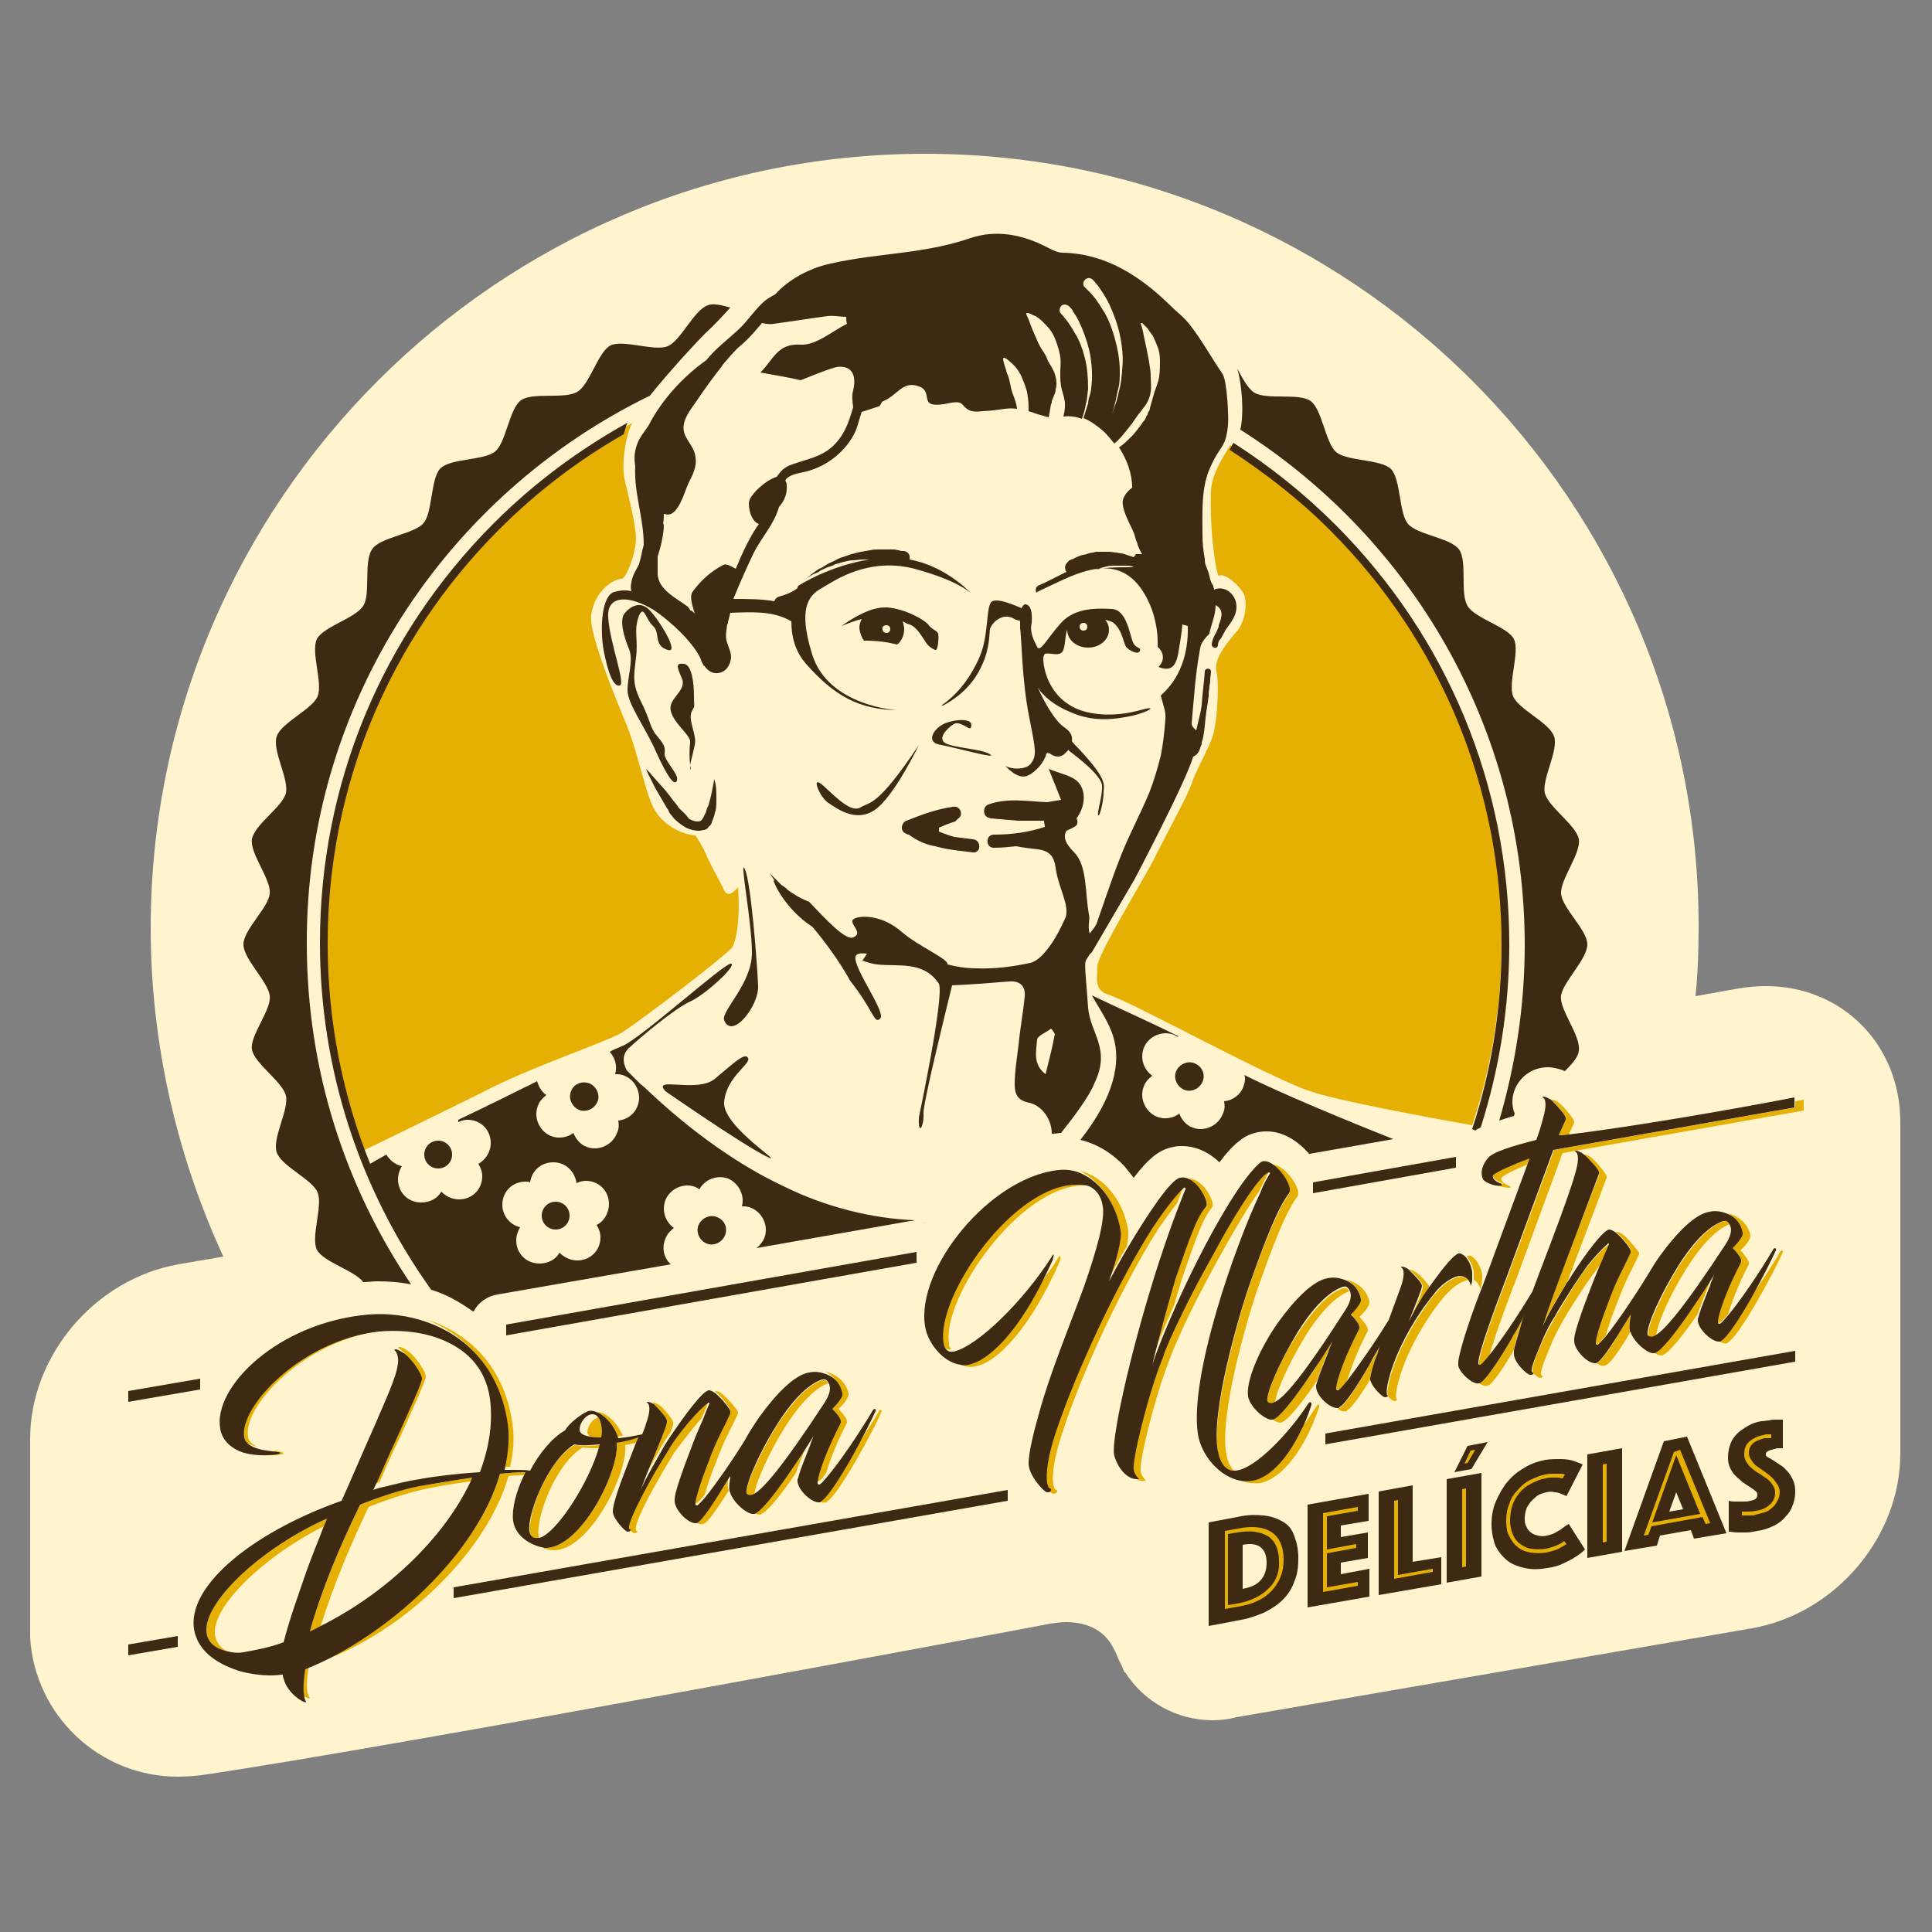
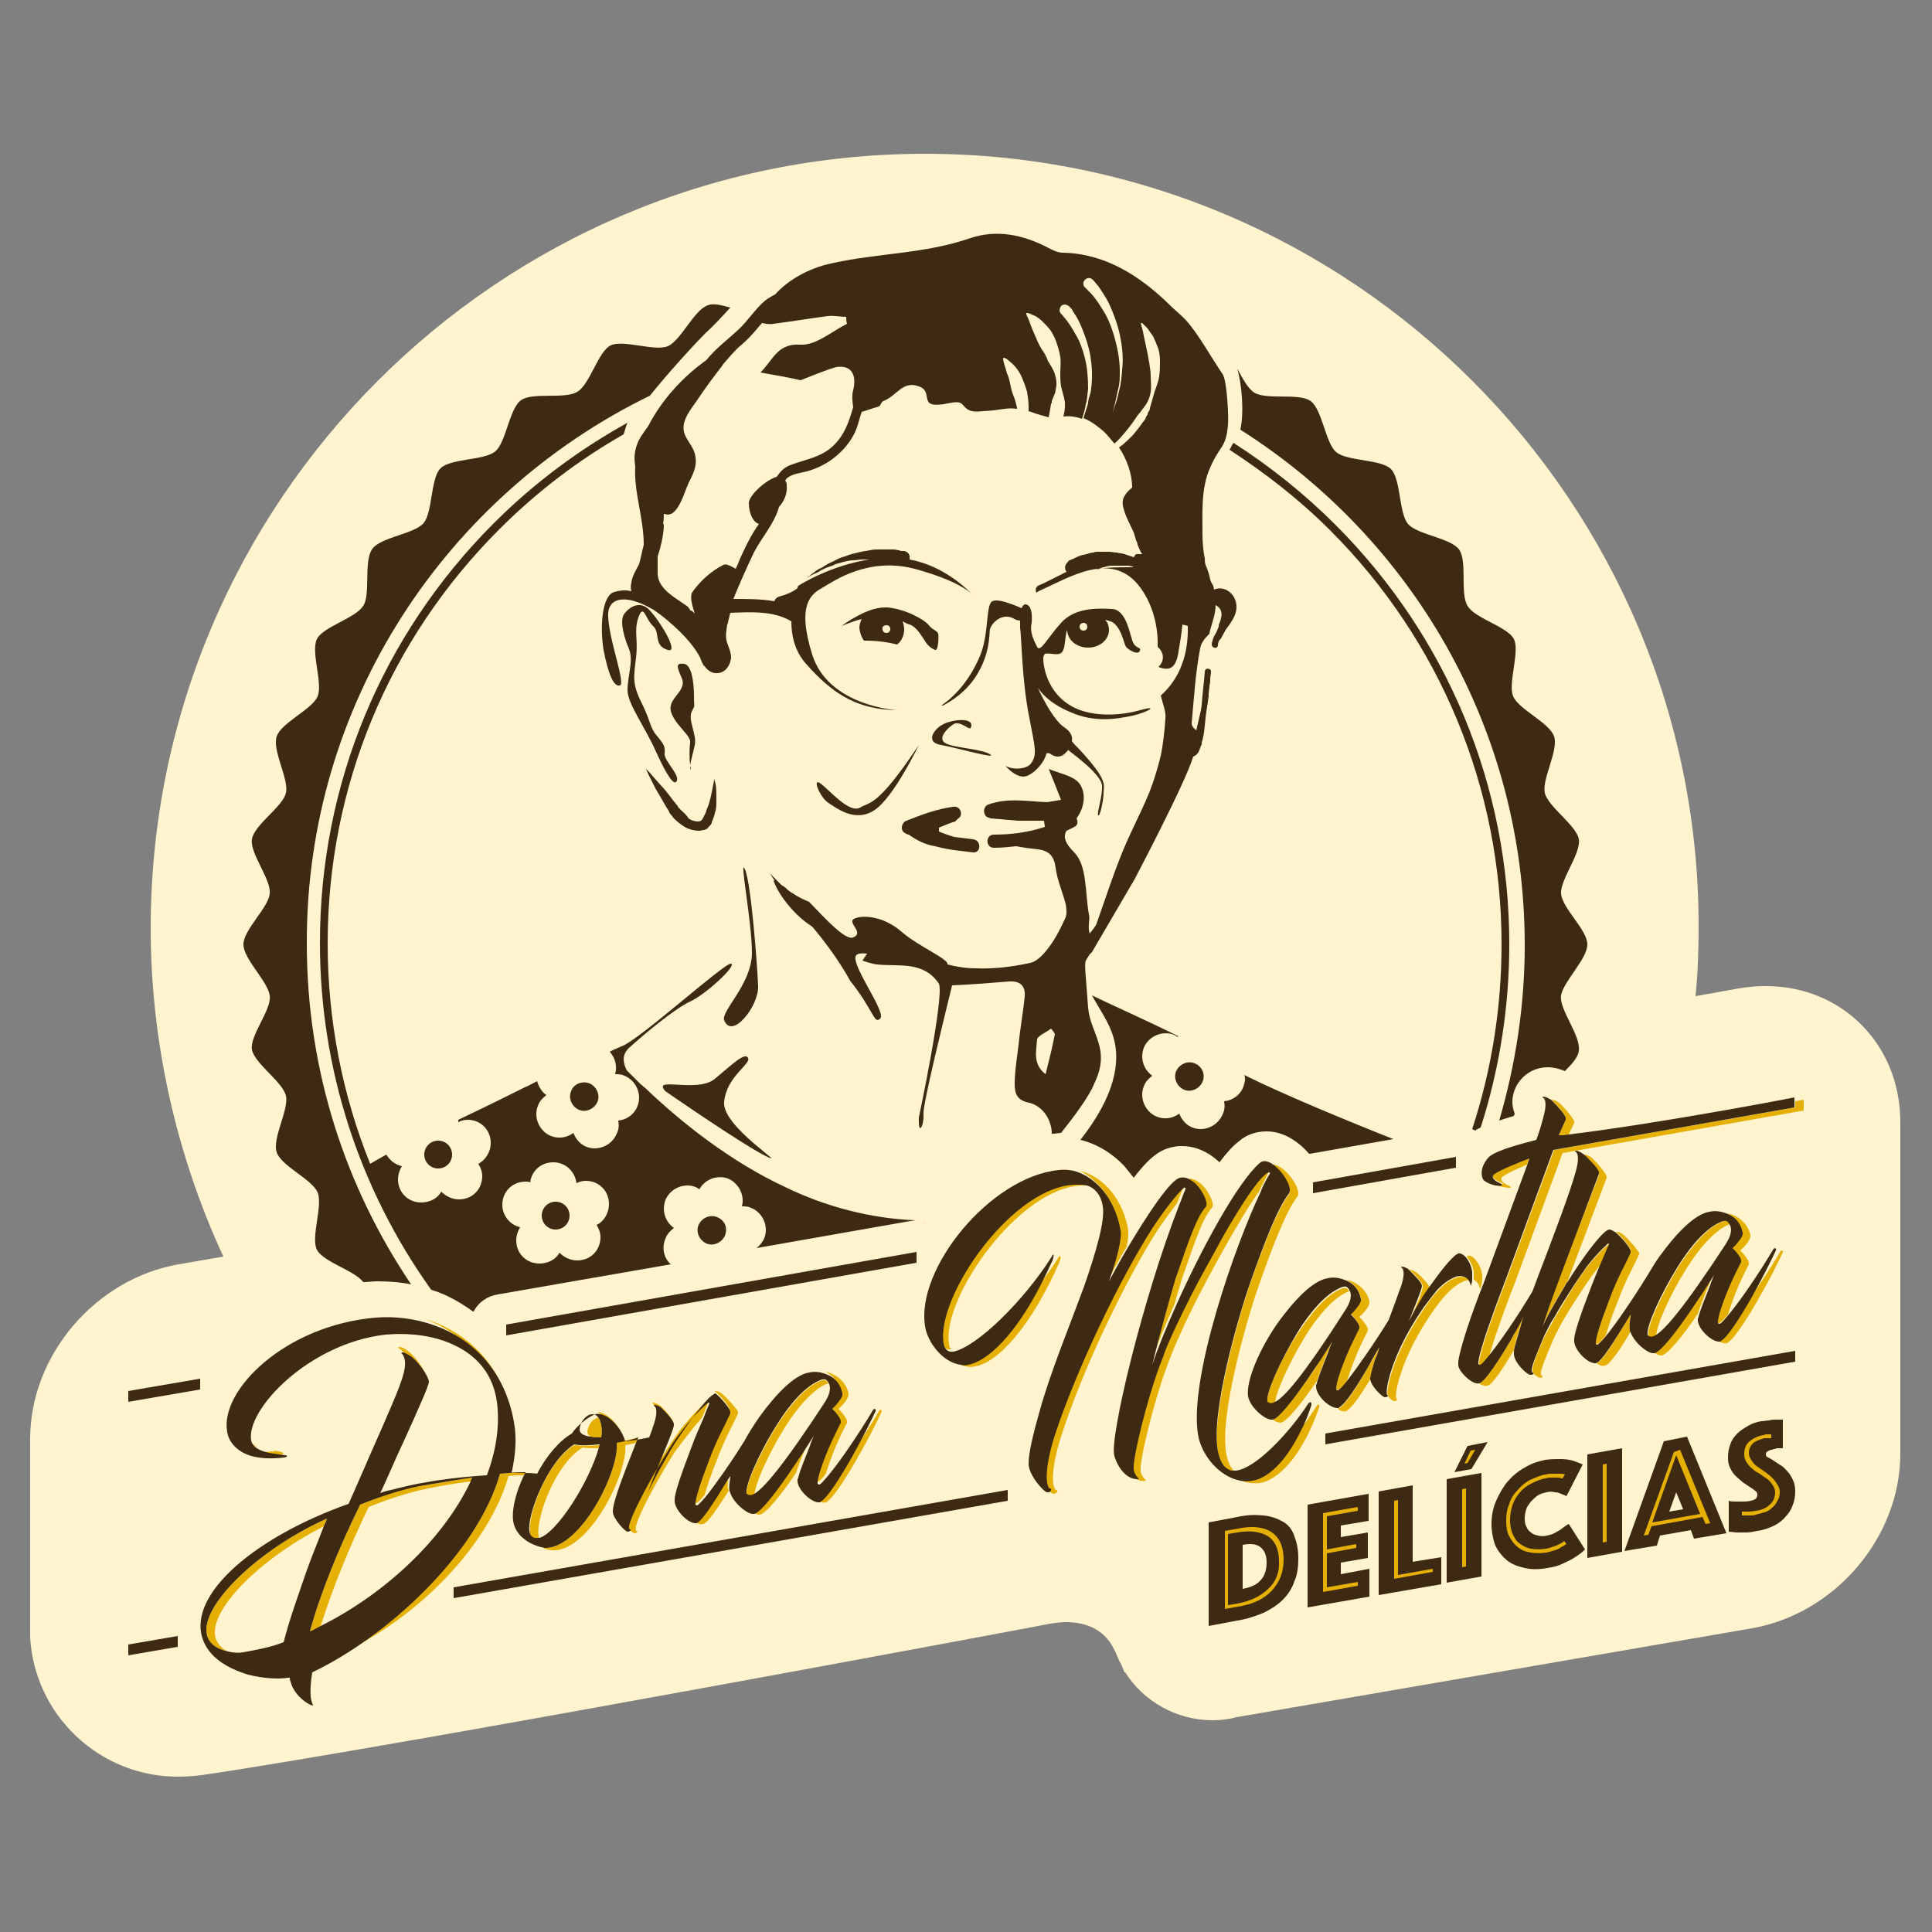
<svg xmlns="http://www.w3.org/2000/svg" version="1.1" id="Camada_1" x="0px" y="0px" viewBox="0 0 250 250" style="enable-background:new 0 0 250 250;" xml:space="preserve">
  <rect x="0" y="0" width="250" height="250" fill="#808080" stroke="none" />
  <style type="text/css">
	.st0{fill:#FFF4CE;}
	.st1{fill:#3E2913;}
	.st2{fill:#E6B003;}
</style>
  <g>
    <path class="st0" d="M119.7,19.9c-55.3,0-100.2,45-100.2,100.2c0,14.7,3.3,29.3,9.4,42.5l-5.8,1c-10.8,1.9-19.2,11.8-19.2,22.6   l0,25.4v0.1l0,0.2c0.6,10.1,9,18,19.1,18c1.1,0,2.3-0.1,3.1-0.2c25.2-3.7,108.9-19.4,109.8-19.6c0.7-0.1,1.4-0.2,2-0.2   c2.1,0,4.9,0.6,6.3,3.6l0.2,0.4c0.2,0.5,0.4,1,0.7,1.5l0.4,1h0.1c2.4,3.8,6.7,6.2,11.3,6.2c1,0,2-0.1,3.1-0.4l66.7-11.5   c10.8-1.9,19.2-11.8,19.2-22.6v-42.9c0-10-7.5-17.6-17.4-17.6c-1.1,0-2.3,0.1-3.5,0.3l-5.6,1c0.3-3,0.4-5.9,0.4-8.9   C219.9,64.9,175,19.9,119.7,19.9" />
    <path class="st1" d="M205.4,201.6l4.5-0.8v-13.4l-4.5,0.8V201.6z M202.1,197.8c-0.2,0.2-0.5,0.3-0.8,0.5c-0.3,0.2-0.7,0.3-1.1,0.4   s-0.8,0.1-1.2,0c-0.4-0.1-0.7-0.2-0.9-0.4c-0.3-0.2-0.5-0.5-0.6-0.8c-0.2-0.3-0.2-0.7-0.2-1.1c0-0.4,0.1-0.8,0.2-1.1   c0.1-0.4,0.4-0.7,0.6-1c0.3-0.3,0.6-0.6,0.9-0.8c0.3-0.2,0.7-0.3,1.1-0.4c0.4-0.1,0.8-0.1,1.1,0c0.3,0,0.6,0.1,0.8,0.2   c0.3,0.1,0.5,0.2,0.7,0.3l2.1-4.1c-0.4-0.2-0.8-0.3-1.3-0.5c-0.4-0.1-0.9-0.2-1.5-0.2c-0.6,0-1.3,0-2,0.1c-1,0.2-1.9,0.5-2.7,1   c-0.9,0.5-1.6,1.1-2.2,1.8c-0.6,0.7-1.1,1.6-1.5,2.5c-0.4,0.9-0.6,1.9-0.6,3c0,1,0.2,2,0.5,2.8c0.4,0.8,0.9,1.4,1.5,1.9   c0.6,0.5,1.4,0.8,2.3,1c0.9,0.2,1.8,0.2,2.9,0c0.8-0.1,1.5-0.3,2.1-0.6s1.1-0.5,1.5-0.8c0.5-0.3,0.9-0.6,1.3-1l-2.1-3.3   C202.6,197.4,202.4,197.6,202.1,197.8 M188.2,190.5l2.2-0.4l2.1-3.5l-2.6,0.5L188.2,190.5z M232,191.5c-0.2-0.4-0.4-0.8-0.7-1.1   c-0.3-0.3-0.5-0.6-0.9-0.8c-0.3-0.2-0.6-0.4-0.9-0.6c-0.3-0.2-0.5-0.3-0.7-0.4c-0.2-0.1-0.3-0.2-0.3-0.4c0-0.1,0-0.2,0.1-0.3   c0.1-0.1,0.2-0.1,0.3-0.2c0.1,0,0.2-0.1,0.3-0.1c0.1,0,0.2,0,0.3-0.1c0.1,0,0.3,0,0.4-0.1c0.1,0,0.3,0,0.4,0c0.1,0,0.3,0,0.4,0   v-3.7c-0.3,0-0.6,0-0.9,0c-0.3,0-0.5,0-0.9,0.1c-0.3,0-0.6,0.1-1,0.1c-0.6,0.1-1.2,0.3-1.7,0.6c-0.5,0.3-1,0.6-1.4,1   c-0.4,0.4-0.7,0.8-0.9,1.4c-0.2,0.5-0.3,1.1-0.3,1.7c0,0.6,0.1,1,0.3,1.4c0.2,0.4,0.4,0.7,0.7,1c0.3,0.3,0.6,0.5,0.9,0.8   c0.3,0.2,0.6,0.4,0.9,0.6c0.3,0.2,0.5,0.3,0.7,0.5c0.2,0.1,0.3,0.3,0.3,0.5c0,0.5-0.3,0.7-0.9,0.8c-0.3,0.1-0.7,0.1-1,0.1   c-0.3,0-0.6,0-0.9,0c-0.3,0-0.6,0-0.9-0.1v4c0.3,0,0.7,0.1,1.1,0.1c0.3,0,0.7,0,1.2,0c0.4,0,0.9-0.1,1.4-0.2   c0.8-0.1,1.6-0.4,2.2-0.7c0.6-0.3,1.1-0.7,1.5-1.2c0.4-0.4,0.7-0.9,0.9-1.5c0.2-0.5,0.3-1.1,0.3-1.7   C232.3,192.4,232.2,191.9,232,191.5 M216,195.6l0.9-2.5l0.9,2.2L216,195.6z M215.3,186.5l-5.1,14.2l4.2-0.7l0.4-1.3l4-0.7l0.4,1.1   l4.2-0.7l-5.1-12.5L215.3,186.5z M187.2,204.8l4.5-0.8v-13.4l-4.5,0.8V204.8z M163.1,204.5c-0.5,0.6-1.3,0.9-2.3,1.1v-5.7   c1-0.2,1.8-0.1,2.3,0.3c0.5,0.4,0.8,1,0.8,2C163.9,203.2,163.6,204,163.1,204.5 M166,196.9c-0.7-0.4-1.5-0.7-2.5-0.8   c-1-0.1-2.1-0.1-3.4,0.2l-3.7,0.7v13.4l3.7-0.7c1.3-0.2,2.4-0.6,3.4-1c1-0.5,1.8-1,2.5-1.7c0.7-0.7,1.2-1.5,1.5-2.4   c0.4-0.9,0.5-1.9,0.5-3s-0.2-2-0.5-2.8C167.2,197.9,166.7,197.3,166,196.9 M173.5,202.2l3.5-0.6v-3.3l-3.5,0.6v-1.5l3.6-0.6v-3.5   l-7.9,1.4V208l8-1.4V203l-3.7,0.7V202.2z M182.8,192.2l-4.4,0.8v13.4l8.1-1.4v-3.5l-3.7,0.6V192.2z" />
    <path class="st2" d="M201.8,199.8c-0.2,0.1-0.4,0.2-0.7,0.3c-0.3,0.1-0.6,0.2-1,0.3c-0.7,0.1-1.4,0.1-2,0c-0.6-0.1-1.1-0.4-1.5-0.7   c-0.4-0.3-0.7-0.8-0.9-1.3c-0.2-0.5-0.3-1.1-0.3-1.7c0-0.6,0.1-1.3,0.3-1.9c0.2-0.6,0.5-1.1,0.9-1.6c0.4-0.5,0.9-0.9,1.5-1.2   c0.6-0.3,1.2-0.6,1.9-0.7c0.3-0.1,0.7-0.1,0.9-0.1c0.3,0,0.5,0,0.7,0c0.2,0,0.4,0.1,0.6,0.1l0.3-0.5c-0.2-0.1-0.4-0.1-0.7-0.1   c-0.2,0-0.5,0-0.8,0c-0.3,0-0.6,0-1,0.1c-0.7,0.1-1.3,0.4-2,0.7c-0.6,0.3-1.2,0.8-1.6,1.3c-0.5,0.5-0.9,1.1-1.1,1.8   c-0.3,0.7-0.4,1.4-0.4,2.2c0,0.8,0.1,1.5,0.4,2c0.3,0.6,0.7,1.1,1.1,1.4c0.5,0.4,1,0.6,1.7,0.7c0.6,0.1,1.3,0.1,2,0   c0.4-0.1,0.8-0.2,1.1-0.3c0.3-0.1,0.6-0.2,0.8-0.4c0.3-0.1,0.5-0.3,0.7-0.4l-0.3-0.4C202.2,199.6,202,199.7,201.8,199.8    M207.4,199.6l0.5-0.1v-10.1l-0.5,0.1V199.6z M213.8,197l3.1-8.7l3.1,7.6L213.8,197z M216.6,187.9l-3.9,10.8l0.6-0.1l0.4-1.1   l6.6-1.2l0.4,0.9l0.6-0.1l-3.9-9.5L216.6,187.9z M189.5,189.4l0.4-0.1l1-1.7l-0.6,0.1L189.5,189.4z M230,192.1   c-0.2-0.3-0.4-0.6-0.7-0.9c-0.3-0.3-0.6-0.5-1-0.8c-0.3-0.2-0.7-0.5-1-0.7c-0.3-0.2-0.5-0.5-0.7-0.8s-0.3-0.6-0.3-0.9   c0-0.5,0.2-0.9,0.5-1.2c0.3-0.3,0.8-0.5,1.5-0.7c0.1,0,0.2,0,0.3,0c0.1,0,0.2,0,0.3,0c0.1,0,0.2,0,0.3,0v-0.5c-0.1,0-0.2,0-0.3,0   c-0.1,0-0.2,0-0.3,0c-0.1,0-0.2,0-0.4,0.1c-0.7,0.1-1.3,0.4-1.8,0.8c-0.5,0.4-0.7,1-0.7,1.7c0,0.4,0.1,0.7,0.3,1   c0.2,0.3,0.4,0.6,0.7,0.8c0.3,0.3,0.6,0.5,1,0.7c0.3,0.2,0.7,0.5,1,0.7c0.3,0.2,0.5,0.5,0.7,0.8c0.2,0.3,0.3,0.6,0.3,0.9   c0,0.6-0.2,1.2-0.7,1.6c-0.4,0.4-1,0.7-1.8,0.8c-0.5,0.1-0.9,0.1-1.2,0.1c-0.2,0-0.4,0-0.6,0v0.5c0.2,0,0.4,0,0.6,0   c0.2,0,0.4,0,0.6,0s0.4,0,0.6-0.1c0.4-0.1,0.7-0.2,1.1-0.3c0.4-0.1,0.7-0.3,1-0.6c0.3-0.2,0.5-0.5,0.7-0.9c0.2-0.3,0.3-0.7,0.3-1.2   C230.3,192.8,230.2,192.4,230,192.1 M164.1,205.6c-0.9,0.9-2.3,1.6-4,1.9l-1.2,0.2v-9.2l1.2-0.2c1.7-0.3,3-0.1,4,0.5   c0.9,0.6,1.4,1.7,1.4,3.2C165.6,203.4,165.1,204.7,164.1,205.6 M164.6,198.3c-1-0.7-2.5-0.9-4.4-0.5l-1.7,0.3v10.1l1.7-0.3   c1.9-0.3,3.4-1,4.4-2.1c1-1.1,1.5-2.4,1.5-4C166.1,200.2,165.6,199,164.6,198.3 M180.9,194.1l-0.5,0.1v10.1l5-0.9V203l-4.5,0.8   V194.1z M189.2,202.8l0.5-0.1v-10.1l-0.5,0.1V202.8z M171.2,206l4.5-0.8v-0.5l-4,0.7v-4.4l3.8-0.7v-0.5l-3.8,0.7v-4.3l4-0.7v-0.5   l-4.5,0.8V206z" />
-     <path class="st2" d="M159.2,57.6c-1.1,1.8-2.4,3.8-2.5,5.9c-0.2,6,0.8,11.1,1,11c0.9-0.4,2.6,1.3,3.1,2.1c0.7,1,0.4,3.6-0.6,4.9   c-1,1.2-3.2,3.6-2.8,5.3c0.4,1.7,0.1,6.4-0.4,8.2c-0.4,1.5-2,4.2-2.7,6.1c-0.6,1.9-2.8,5.7-5.1,10.3c-1.3,2.5-7.2,12.2-7.2,13.6   c0,1.5-0.5,3.1,1.4,3.7c3.4,1.1,20.3,10.5,26.1,12.5c3.5,1.2,14.7,3.3,21,4.4c2.5-7.5,3.8-15.5,3.8-23.8   C194.4,94.9,180.4,71.1,159.2,57.6 M93.6,115c-0.7-1.5-1.8-3.3-2.3-4.6c-0.4-0.9-1-1.8-1.3-2.3c-1.8-0.1-4.3-1.4-5.4-3.5   c-1.2-2.3-2-7.2-3.8-11.5c-1.6-3.8-4.6-11.3-4.3-13.5c0.5-3.5,3.2-4.7,3.9-4.7s1.9-3.5,1.9-5.2c0-1.7-1.1-6.1-1.4-7.3   c-0.6-2.2,0.1-6.3,0.9-7.6c0,0,0-0.1,0.1-0.1c-23.8,12.9-39.9,38.1-39.9,67.1c0,9.5,1.8,18.7,5,27.1c4.1-2,14.2-6.9,16.7-8.2   c5.6-2.8,14.8-5.9,16.8-7.1c2.5-1.6,13.8-10.2,14.3-11.1c0.8-1.7,0.9-4.9,0.7-7.7C94.8,115.6,94.1,116.2,93.6,115" />
    <path class="st2" d="M170.4,181.9c-0.6,0.9-1.3,2-2.1,3c-2.1,4.4-4.5,6.3-6.3,6.6c-0.5,0.1-1.1,0.1-1.6,0c0.9,0.4,1.8,0.5,2.7,0.4   c2.1-0.4,5.3-3.1,7.6-9.8C170.8,181.6,170.5,181.7,170.4,181.9 M169.1,178.6c-1.8,2.6-3.6,4.8-4.4,5.1c0.4,0.3,0.8,0.4,1,0.4   c0.8-0.1,2.8-2.6,4.7-5.4c0.2-0.7,0.7-1.9,1.4-3.7c0.2-0.4,0.3-0.8,0.5-1.3l-1.4,2.2C170.4,176.7,169.8,177.7,169.1,178.6    M188.5,165.3c-0.9,0.3-1.7,0.9-2.5,1.8c-0.6,0.6-1.1,1.3-1.7,2.2c-0.1,0.1-0.1,0.2-0.2,0.3c-2.2,3.2-3.7,6.5-4.3,9   c-0.3,1.2-0.3,1.9-0.2,2c0.1,0.1,0.1,0.1,0.1,0.2c0.3,0.3,0.6,0.5,0.7,0.5c0.3,0,0.5-0.2,0.3-0.3c-0.1-0.1-0.1-0.9,0.2-2   c0.6-2.5,2.1-5.8,4.3-9c1.5-2.2,2.9-3.8,4.5-4.3c0.2,0,0.3-0.1,0.4-0.1C189.8,165.3,189.2,165.1,188.5,165.3 M174.3,178.7   c0.4-1.3,1.1-3.3,2.2-5.5l0.5-1c0-0.1,0-0.1,0-0.2c0-0.3-0.6-1.1-1.1-1.6c0.7-0.6,1.4-1.5,1.3-2c-0.3-1.4-1.5-2.5-3-2.8   c1,0.5,1.7,1.4,1.9,2.4c0.1,0.4-0.4,1-0.9,1.6c-0.1,0.1-0.3,0.3-0.4,0.4c0,0,0.1,0.1,0.1,0.1c0.5,0.6,1,1.3,1,1.5   c0,0.1,0,0.1,0,0.2l-0.5,1c-1.7,3.4-2.6,6.3-2.5,6.9c0,0.1,0,0.2,0.2,0.1C173.3,179.9,173.7,179.5,174.3,178.7 M173.3,182.2   c-0.1,0-0.1,0-0.1,0.1c0,0,0,0-0.1,0c0.4,0.3,0.8,0.4,1.1,0.3c0,0,0.1,0,0.1-0.1c0.6-0.3,1.8-2,3-4c0-0.1,0-0.2,0-0.2   c0.1-0.6,0.3-1.3,0.6-2.3l0.3-0.7l0.3-1c-0.4,0.8-0.8,1.5-1.3,2.3C175.7,179.3,174.1,181.8,173.3,182.2 M158.7,188.2   c-1-4.9,2.7-17.6,4.1-21.6c2-5.7,3.6-9.8,5.1-11.8c0.6-0.9-1.7-4.2-3.3-4.1c1.4,0.9,2.7,3.1,2.2,3.8c-1.5,2.1-3.1,6.1-5.1,11.8   c-1.4,4.1-5,16.7-4.1,21.6c0.3,1.5,0.9,2.3,1.8,2.5c0.1,0,0.2,0,0.4,0C159.3,190,158.9,189.3,158.7,188.2 M113.8,182.5   c-1.2,2.1-2.7,4.3-3.9,6c-1.5,2.6-3.1,5.1-3.9,5.5c-0.1,0-0.1,0-0.1,0.1c0,0,0,0-0.1,0c0.4,0.3,0.8,0.4,1.1,0.3c0,0,0.1,0,0.1-0.1   c1.5-0.8,6.2-9.5,7.1-11.7C114.1,182.5,113.9,182.3,113.8,182.5 M140.2,153.4c0.3,0,0.5,0,0.8,0c-0.6-0.4-1.3-0.4-1.9-0.4   c-8.2-0.1-18.3,14.5-17.3,20.5c0.1,0.8,0.6,1.2,1.2,1.1c0,0,0.1,0,0.1,0c-0.2-0.2-0.3-0.4-0.3-0.8   C121.9,167.9,132,153.4,140.2,153.4 M149.9,159c0.9-1.3,1.7-2.4,2.4-3.3c0.3-0.7,0.5-1.3,0.8-2c0.1-0.1-0.1-0.3-0.2-0.2   c-0.5,0.5-2.1,2.1-4,5.1c-4.3,6.7-9.8,18.2-12.6,26.6c-1,3-1.3,5.3-1.1,6.5c0.1,0.4,0.2,0.7,0.4,0.7c0.2,0.1,0.2,0.2,0,0.4   c0.3,0.3,0.6,0.5,0.7,0.5c0.4,0,0.7-0.4,0.4-0.5c-0.2,0-0.3-0.3-0.4-0.7c-0.2-1.2,0.1-3.5,1.1-6.5   C140.1,177.2,145.6,165.7,149.9,159 M159,160.5c0.7-1.2,2.4-4.2,3.9-6.3c0.5-1,0.9-1.8,1.2-2.4c0.1-0.2,0-0.3-0.1-0.2   c-1.5,0.4-5.1,6.8-6.1,8.6c-1.5,2.6-2.8,5.1-4,7.4c-1.3,2.6-2.5,5-3.4,7.3c-0.3,0.6-0.5,1.3-0.7,1.9c-1.6,4.3-3.5,12-3.3,13.3   c0.1,0.5,0.3,1,0.7,1.2c-0.1,0-0.2,0-0.3,0c0.4,0.3,0.9,0.4,1.4,0.3c-0.3-0.3-0.6-0.7-0.7-1.2c-0.2-1.3,1.7-9,3.3-13.3   C152.6,172.3,155.5,166.7,159,160.5 M136.9,162.8c-0.7,1.2-1.6,2.4-2.5,3.5c-3.2,6.2-6.7,9.7-9.3,10.2c-0.4,0.1-0.7,0.1-1,0   c0.7,0.3,1.4,0.5,2.1,0.3c3-0.5,7.3-5.3,10.9-13.5C137.3,162.7,137.3,162.2,136.9,162.8 M106.9,190.6c0.4-1.3,1.1-3.3,2.2-5.5   l0.5-1c0-0.1,0-0.1,0-0.2c0-0.3-0.6-1.1-1.1-1.6c0.7-0.6,1.4-1.5,1.3-2c-0.3-1.4-1.5-2.5-3-2.8c1,0.5,1.7,1.4,1.9,2.4   c0.1,0.4-0.4,1-0.9,1.6c-0.1,0.1-0.3,0.3-0.4,0.4c0,0,0.1,0.1,0.1,0.1c0.5,0.6,1,1.3,1,1.5c0,0.1,0,0.1,0,0.2l-0.5,1   c-1.7,3.4-2.6,6.3-2.5,6.9c0,0.1,0,0.2,0.2,0.1C105.9,191.8,106.4,191.4,106.9,190.6 M223.6,170.1c0.4-1.3,1.1-3.3,2.2-5.5l0.5-1   c0-0.1,0-0.1,0-0.2c0-0.3-0.6-1.1-1.1-1.6c0.7-0.6,1.4-1.5,1.3-2c-0.3-1.4-1.5-2.5-3-2.8c1,0.5,1.7,1.4,1.9,2.4   c0.1,0.4-0.4,1-0.9,1.6c-0.1,0.1-0.3,0.3-0.4,0.4c0,0,0.1,0.1,0.1,0.1c0.5,0.6,1,1.3,1,1.5c0,0.1,0,0.1,0,0.2l-0.5,1   c-1.7,3.4-2.6,6.3-2.5,6.9c0,0.1,0,0.2,0.2,0.1C222.6,171.2,223,170.8,223.6,170.1 M218.2,164.2c1.6-2.6,3.6-4.9,5.4-5.7   c0.1,0,0.2-0.1,0.3-0.1c-0.2-0.3-0.4-0.5-0.7-0.4c-0.2,0-0.4,0.1-0.6,0.2c-1.8,0.8-3.7,3.1-5.4,5.7c-2.3,3.8-4.1,7.8-3.9,8.9   c0,0.1,0.1,0.1,0.2,0.2c0.2,0.1,0.4,0.1,0.8-0.1C214.4,171.4,216,167.7,218.2,164.2 M218.4,169.9c-1.8,2.6-3.6,4.8-4.4,5.1   c0.4,0.3,0.8,0.4,1,0.4c0.8-0.1,2.8-2.6,4.7-5.4c0.2-0.7,0.7-1.9,1.4-3.7c0.2-0.4,0.3-0.8,0.5-1.3l-1.4,2.2   C219.6,168.1,219,169,218.4,169.9 M230.4,161.9c-1.2,2.1-2.7,4.3-3.9,6c-1.5,2.6-3.1,5.1-3.9,5.5c-0.1,0-0.1,0-0.1,0.1   c0,0,0,0-0.1,0c0.4,0.3,0.8,0.4,1.1,0.3c0,0,0.1,0,0.1-0.1c1.5-0.8,6.2-9.5,7.1-11.7C230.8,161.9,230.5,161.7,230.4,161.9    M232.3,142.5v0.8l-31.2,5.5l-6.1,16.6c-0.1,0.3-3.8,9.8-3.6,11.1c0,0.1,0.1,0.1,0.2,0.1c0.2,0,0.6-0.4,1.1-1.1   c0.8-3,3.3-9.5,3.4-9.7l6.1-16.6l31.2-5.5v-1.4C233.4,142.3,233,142.4,232.3,142.5 M206.6,176.4   C206.6,176.4,206.5,176.4,206.6,176.4c0.4,0.3,0.7,0.4,1.1,0.3c0.6-0.1,2.1-2.3,3.3-4.4c0-0.1-0.1-0.2-0.1-0.3   c-0.1-0.5,0-1.1,0.1-1.8c0-0.1,0-0.1,0-0.2c-0.1,0.3-0.3,0.5-0.5,0.8C209.2,173.2,207.3,176.2,206.6,176.4 M208.3,161   C208.3,160.9,208.2,160.9,208.3,161c-0.2,0-1.3,0.9-2.8,2.8c-0.7,0.9-1.5,2-2.3,3.4c-0.7,1.1-1.3,2.2-2,3.3   c-0.4,0.8-0.9,1.6-1.3,2.4c-0.9,1.9-1.7,4-1.6,4.5c0,0.1,0.1,0.2,0.1,0.2c0.1,0.1,0.1,0.2,0.1,0.2c0.3,0.3,0.6,0.4,0.7,0.5   c0.3,0,0.6-0.2,0.3-0.3c0,0-0.1-0.1-0.1-0.2c-0.1-0.5,0.8-2.6,1.6-4.5c1-2.1,2.1-3.9,3.3-5.7c1.2-1.9,2.3-3.4,3.2-4.4   C207.9,161.9,208.3,161,208.3,161 M210.2,159.9c-0.3-0.3-0.7-0.5-1-0.5c0,0-0.1,0-0.1,0c0,0,0.1,0.1,0.1,0.1   c0.7,0.6,1.8,1.9,1.8,2.3c0,0.1,0,0.1,0,0.2c-0.9,2-1.7,3.2-2.8,6.2c-1,2.6-1.8,5-1.7,5.6c0,0.1,0.1,0.1,0.2,0.1   c0.2,0,0.6-0.5,1.1-1.1c0.3-1.1,0.8-2.6,1.5-4.3c1.1-3,1.9-4.2,2.8-6.2c0-0.1,0-0.1,0-0.2C212,161.9,210.9,160.5,210.2,159.9    M195.5,173.4c-1.4,2.4-3.4,5.5-4.1,5.6c0,0,0,0,0,0c0.4,0.3,0.8,0.4,1.1,0.3c0.6-0.1,2.1-2.4,3.4-4.6c0.1-0.7,0.4-1.9,0.9-3.3   c0.1-0.4,0.3-0.9,0.4-1.3c-0.4,0.7-0.8,1.5-1.2,2.3C195.9,172.8,195.7,173.1,195.5,173.4 M191.8,165c-0.2-1.5-1.3-2.7-1.8-2.5   c-0.1,0-0.1,0.1-0.2,0.1c0.4,0.5,0.8,1.2,0.9,2c0,0.2,0,0.6,0,1c0.2,0.1,0.3,0.2,0.4,0.3c0.2,0.2,0.4,0.6,0.4,0.9   C191.8,166.3,191.8,165.4,191.8,165 M202.2,164.2c-0.8,2.2-1.7,4.3-2.7,7.6c0.4-1.1,1.9-3.6,2.9-5.3c0.1-0.2,0.2-0.4,0.4-0.6   c0.2-0.4,0.3-0.9,0.5-1.3l4.6-12.2c0-0.1,0-0.1,0-0.2c-0.1-0.4-1.5-2.1-2.1-2.5c-0.8-0.5-1-0.2-0.9-0.2c0.1,0,0.2,0.1,0.2,0.2   c0.7,0.6,1.7,1.8,1.8,2.2c0,0.1,0,0.1,0,0.2L202.2,164.2z M200.9,142.5c0.7,0.6,1.7,1.8,1.7,2.2c0,0.1,0,0.1,0,0.2l-0.9,2h0.4   c0.3,0,0.6-0.1,0.9-0.1l0.7-1.5c0-0.1,0-0.1,0-0.2c-0.1-0.4-1.5-2.1-2.1-2.5c-0.8-0.5-1-0.2-0.9-0.2   C200.8,142.3,200.9,142.4,200.9,142.5 M76.4,185.9c0.4,0.1,0.9,0.1,1.4,0.1c0.1-0.6,0.1-1.1,0-1.6c-0.1-0.4-0.2-0.7-0.4-1   c-0.1,0-0.1,0-0.2,0.1c-0.8,0.3-1.2,1.3-1.2,1.9C76.1,185.6,76.2,185.8,76.4,185.9 M79.7,185.9c0.3,0,0.6-0.1,0.9-0.1   c-0.7-1.7-2.1-3-3.3-3.1C78.3,183.2,79.3,184.4,79.7,185.9 M47.7,192.2c0.5-0.1,0.9-0.2,1.4-0.4c0.7-1.6,1.7-3.9,2.7-5.9   c1.9-4.2,3.3-7.3,3.3-7.8c0-0.6-1.2-2.4-2.2-3.2c-0.7-0.5-0.9-0.6-1.2-0.6c-0.1,0-0.1,0-0.2,0.1c0.1,0.1,0.2,0.1,0.3,0.2   c1,0.8,2.2,2.5,2.2,3.2c0,0.5-1.3,3.6-3.3,7.8C49.7,187.9,48.5,190.6,47.7,192.2 M65.2,183.2c0.4,2.2,0.3,4.4-0.3,6.6   c0.4,0,0.8,0,1.1,0c0.5-2.1,0.6-4.2,0.2-6.3c-1.3-7.3-6.1-11.3-11.4-12.9C59.7,172.4,64,176.4,65.2,183.2 M85.7,187   c0.2-0.4,0.6-1,1.1-1.7c0.2-0.6,0.4-1.1,0.3-1.3c-0.1-0.4-1.2-1.8-1.8-2.2c-0.8-0.5-1-0.2-0.9-0.2c0.1,0,0.2,0.1,0.2,0.2   c0.6,0.6,1.4,1.5,1.4,1.9c0.1,0.6-2,5.2-3.4,8.9C83.5,190.8,84.7,188.8,85.7,187 M154.9,153.4c0.8,1,1.3,2.2,0.9,2.6   c-1.1,1.3-1.9,3.5-3.9,9.3c-0.9,2.8-2.1,7.4-3,11.1c0.7-2.1,1.8-4.8,3.1-7.7c0.3-1.2,0.7-2.3,0.9-3.1c2-5.8,2.8-8,3.9-9.3   c0.4-0.4-0.2-1.7-0.9-2.6c-0.7-0.8-1.4-1.2-2.1-1.2C154.2,152.8,154.6,153.1,154.9,153.4 M144.9,159c0.2,1.1-0.4,3.5-1.5,6.6   c0.7-1.3,1.5-2.8,2.4-4.3c0.2-0.9,0.2-1.5,0.2-2c-0.6-4-3.2-7.1-6.3-7.8C142.2,152.7,144.3,155.5,144.9,159 M194.4,153.1   c0.1,0,0.1,0.1,0,0.2c-0.3,0-0.5,0-0.8,0c0.4,0.2,1.1,0.4,1.8,0.4c0.1,0,0.1-0.1,0-0.2c-0.5-0.2-1.3-0.6-1.1-1.1   c0.2-0.3,1.8-1.1,3.3-1.7l0.3-0.9c-1.6,0.5-4.5,1.8-4.7,2.2C193,152.5,193.9,152.9,194.4,153.1 M182.6,164.5   c0.6,0.6,1.5,1.5,1.5,1.9c0.1,0.4-0.7,2.3-1.7,4.6c0.5-1,1-1.9,1.6-2.9c0.3-0.4,0.6-1,1-1.5c-0.2-0.5-1.2-1.6-1.8-2   c-0.8-0.5-1-0.2-0.9-0.2C182.4,164.4,182.5,164.4,182.6,164.5 M40.1,211.1c0.5-0.2,0.9-0.4,1.4-0.7c1.5-4.8,3.7-10.2,6.2-15.4   c2.5-1,5.2-1.9,7.7-2.4c2-0.4,3.8-0.7,5.5-0.9c0.1-0.2,0.2-0.4,0.2-0.5c-2,0.3-4.2,0.7-6.8,1.1c-2.4,0.4-5.2,1.4-7.7,2.4   C43.9,200.2,41.5,206,40.1,211.1 M164,181.4c0,0.1,0.1,0.1,0.2,0.2c0.2,0.1,0.4,0.1,0.8-0.1c0.1-1.4,1.8-5.1,3.9-8.6   c1.6-2.6,3.6-4.9,5.4-5.7c0.1,0,0.2-0.1,0.3-0.1c-0.2-0.3-0.4-0.5-0.7-0.4c-0.2,0-0.4,0.1-0.6,0.2c-1.8,0.8-3.7,3.1-5.4,5.7   C165.5,176.3,163.8,180.4,164,181.4 M35.6,187.7c0,0-0.1,0.1-0.3,0.1c-1.8,0.2-2.9,0.1-3.9-0.1c0.1,0.1,0.3,0.1,0.4,0.2   c1.1,0.3,2.4,0.6,4.6,0.3c0.4,0,0.3-0.3,0-0.3C36.2,187.8,35.9,187.8,35.6,187.7 M94.3,190.8c-0.1,0.2-0.2,0.4-0.4,0.6   c-1.4,2.3-3.3,5.4-4,5.5c0,0,0,0,0,0c0.4,0.3,0.8,0.4,1.1,0.3c0.6-0.1,2-2.3,3.3-4.3c0-0.1-0.1-0.2-0.1-0.3c-0.1-0.5,0-1,0.1-1.7   C94.3,190.9,94.3,190.8,94.3,190.8 M82.3,186.7c0.1-0.2,0.2-0.5,0.3-0.7c-0.7,0.2-1.7,0.4-2.8,0.7c0.4,3.5-4.6,13.7-9.3,13.6   c-0.1,0-0.3,0-0.5-0.1c0.6,0.3,1.2,0.4,1.6,0.4c4.7,0.1,9.7-10.1,9.3-13.6C81.4,186.9,81.9,186.8,82.3,186.7 M90.8,183.5   c0.5-1.1,0.8-1.9,0.8-2c0-0.1-0.1-0.1-0.1-0.1c-0.1,0-1.3,1-2.8,2.8c-0.8,0.9-1.6,2.1-2.5,3.5c-0.5,0.8-1.1,1.8-1.7,2.8   c-1.8,3-3.6,6.5-3.3,7.2c0,0,0,0,0,0c0,0.1,0.1,0.1,0.1,0.1c0,0,0,0,0,0c0.1,0,0.1,0.1,0.1,0.1c0.3,0.3,0.6,0.5,0.7,0.5   c0.3,0,0.5-0.3,0.3-0.3c-0.1,0-0.1,0-0.1-0.1c-0.4-0.9,3-6.9,5-10.1C88.7,186,89.9,184.5,90.8,183.5 M101.5,184.8   c1.6-2.6,3.6-4.9,5.4-5.7c0.1,0,0.2-0.1,0.3-0.1c-0.2-0.3-0.4-0.5-0.7-0.4c-0.2,0-0.4,0.1-0.6,0.2c-1.8,0.8-3.7,3.1-5.4,5.7   c-2.3,3.8-4.1,7.8-3.9,8.9c0,0.1,0.1,0.1,0.2,0.2c0.2,0.1,0.4,0.1,0.8-0.1C97.7,192,99.4,188.2,101.5,184.8 M93.6,180.5   c-0.3-0.3-0.7-0.5-1-0.5c0,0-0.1,0-0.1,0c0,0,0.1,0.1,0.1,0.1c0.7,0.6,1.8,1.9,1.8,2.3c0,0.1,0,0.1,0,0.2c-0.9,2-1.7,3.2-2.8,6.2   c-1,2.6-1.8,5-1.7,5.6c0,0.1,0.1,0.1,0.2,0.1c0.2,0,0.6-0.5,1.1-1.1c0.3-1.1,0.8-2.6,1.5-4.3c1.1-3,1.9-4.2,2.8-6.2   c0-0.1,0-0.1,0-0.2C95.4,182.4,94.3,181.1,93.6,180.5 M33.3,187.2c-0.9-0.4-1.2-0.9-1.2-1.3c-0.7-4,7.5-12.6,17.4-13.7   c1.9-0.2,4.4-0.1,6.7,0.5c-2.7-1-5.6-1.1-7.8-0.9c-9.9,1.1-18.2,9.7-17.4,13.7C31.1,186.1,31.6,186.8,33.3,187.2 M28.2,212.6   C26,209.4,33,202,41.9,197.5c0.1-0.3,0.3-0.7,0.4-1c-9.6,4.3-17.5,12.4-15.2,15.8c0.5,0.8,1.5,1.2,2.4,1.4   C29,213.5,28.5,213.1,28.2,212.6 M75.4,187.3c0.6,0.1,1.4,0.1,2.1,0.1c0-0.1,0.1-0.3,0.1-0.4c-1.2,0.1-2.4,0.1-3.3,0   c-3.6,2.2-6.1,9.2-5.7,11.4c0.1,0.6,0.5,1,1.1,0.9c0.1,0,0.1,0,0.2,0c-0.1-0.1-0.1-0.3-0.2-0.5C69.3,196.5,71.8,189.5,75.4,187.3    M101.7,190.5c-1.8,2.6-3.6,4.8-4.4,5.1c0.4,0.3,0.8,0.4,1,0.4c0.8-0.1,2.8-2.6,4.7-5.4c0.2-0.7,0.7-1.9,1.4-3.7   c0.2-0.4,0.3-0.8,0.5-1.3l-1.4,2.2C103,188.6,102.4,189.6,101.7,190.5 M38.9,215.2c-0.3,1.9-0.3,3.3,0,4c0.7,0.5,1.2,0.7,1.2,0.5   c-0.5-0.6-0.5-2.2-0.1-4.2c11-3.3,22.8-14,25.8-24.5c0.7-0.1,1.3-0.1,2-0.1c0.1-0.1,0.1-0.3,0.2-0.4c-1.1,0-2.2,0.1-3.3,0.2   C61.7,201.2,49.9,211.9,38.9,215.2 M35.8,216c-1.2,0.2-3.2,0.1-5.2-0.4c1.9,0.7,4,0.9,5.5,0.9c0-0.1-0.1-0.3-0.1-0.5L35.8,216z" />
-     <path class="st1" d="M58.7,206.8l71.7-12.6v-1.4l-71.7,12.6V206.8z M169.3,181.6c-2.3,3.6-6.9,8.6-9.5,8.7c-0.1,0-0.3,0-0.4,0   c-0.9-0.2-1.5-1-1.8-2.5c-1-4.9,2.7-17.6,4.1-21.6c2-5.7,3.6-9.8,5.1-11.8c0.5-0.7-0.8-2.9-2.2-3.8c-0.6-0.4-1.2-0.5-1.6-0.1   c-2.8,2.4-7.5,11-10.8,18.4c-1.3,2.9-2.4,5.6-3.1,7.7c0.9-3.7,2.2-8.4,3-11.1c2-5.8,2.8-8,3.9-9.3c0.4-0.4-0.2-1.7-0.9-2.6   c-0.3-0.4-0.7-0.7-1-0.9c-0.5-0.3-0.9-0.4-1.4-0.3c-1.2,0.2-4.2,4.7-6.8,9.1c-0.9,1.5-1.7,3-2.4,4.3c1.1-3.1,1.7-5.6,1.5-6.6   c-0.6-3.5-2.6-6.3-5.2-7.4c-0.9-0.4-1.9-0.5-2.8-0.4c-8.9,0.9-18.5,12.8-17.3,20.2c0.3,2.1,2.3,4.7,4.6,5c0.3,0.1,0.7,0.1,1,0   c2.6-0.5,6.1-4,9.3-10.2c0.5-1,1.1-2.2,1.6-3.3c0.2-0.6,0.2-1.1-0.1-0.5c-3.6,5.7-9.6,11.6-12.7,12.3c0,0-0.1,0-0.1,0   c-0.6,0.1-1.1-0.3-1.2-1.1c-1-6.1,9.1-20.6,17.3-20.5c0.6,0,1.3,0,1.9,0.4c0.6,0.4,1.2,1.1,1.4,2.4c0.3,1.8-0.8,5.7-2.4,10.3   c-1.9,5.2-4.4,11.2-5.8,16.3c-0.8,2.8-1.4,5.3-1.4,6.7c0,1.5,2,3.7,2.4,3.7c0.2,0,0.3,0,0.4-0.1c0.1-0.1,0.2-0.3,0-0.4   c-0.2,0-0.3-0.3-0.4-0.7c-0.2-1.2,0.1-3.5,1.1-6.5c2.8-8.4,8.3-19.9,12.6-26.6c2-3,3.5-4.7,4-5.1c0.1-0.1,0.3,0.1,0.2,0.2   c-0.3,0.6-0.5,1.3-0.8,2c-4.7,12-9.1,30.3-8.4,32.5c0.5,1.7,1.7,3,2.9,3c0.1,0,0.2,0,0.3,0c-0.3-0.3-0.6-0.7-0.7-1.2   c-0.2-1.3,1.7-9,3.3-13.3c0.2-0.6,0.5-1.2,0.7-1.9c0.9-2.3,2.1-4.7,3.4-7.3c1.2-2.4,2.6-4.8,4-7.4c1-1.8,4.7-8.2,6.1-8.6   c0.1,0,0.2,0.1,0.1,0.2c-0.3,0.5-0.8,1.3-1.2,2.4c-3.3,6.9-9.2,23.8-8.1,31.2c0.4,2.8,2.8,5.6,5.5,6.1c0.5,0.1,1.1,0.1,1.6,0   c1.8-0.3,4.2-2.2,6.3-6.6c0.5-0.9,0.9-2,1.3-3.2C169.7,181.3,169.5,181.4,169.3,181.6 M171.5,186.9l60.8-10.7v-1.4l-60.8,10.7   V186.9z M217.1,163.9c1.6-2.6,3.6-4.9,5.4-5.7c0.2-0.1,0.4-0.2,0.6-0.2c0.3-0.1,0.5,0.1,0.7,0.4c0,0.1,0.1,0.2,0.1,0.2   c0.2,0.6,0.1,1.3-0.6,2.4c-5.5,8.4-7.9,11.1-9.1,11.8c-0.4,0.2-0.6,0.2-0.8,0.1c-0.2-0.1-0.2-0.1-0.2-0.2   C213,171.7,214.8,167.6,217.1,163.9 M203,146.8c-0.3,0-0.6,0.1-0.9,0.1h-0.4l0.9-2c0-0.1,0-0.1,0-0.2c0-0.4-1-1.5-1.7-2.2   c-0.1-0.1-0.3-0.3-0.4-0.3c-0.8-0.5-1-0.2-0.9-0.2c0.5,0.2,0.5,1.2,0.1,2.6c-0.2,0.8-0.5,1.8-0.9,2.9c-1.5,0.4-4.8,1.2-6,2.1   c-0.4,0.3-1.5,1.7-0.9,3c0.1,0.2,0.7,0.6,1.6,0.8c0.2,0,0.5,0.1,0.8,0c0.1,0,0.1-0.1,0-0.2c-0.5-0.2-1.3-0.6-1.1-1.1   c0.2-0.4,3.1-1.6,4.7-2.2l-0.3,0.9L192,166c-1.6,4-3.1,8.5-3.3,10.2c0,0.2,0,0.4,0,0.5c0.1,0.6,0.8,1.4,1.5,1.9   c0.4,0.3,0.9,0.5,1.2,0.4c0,0,0,0,0,0c0.7-0.1,2.7-3.2,4.1-5.6c0.2-0.3,0.3-0.6,0.5-0.9c0.5-0.8,0.9-1.6,1.2-2.3   c-0.2,0.5-0.3,0.9-0.4,1.3c-0.4,1.4-0.8,2.6-0.9,3.3c0,0.2,0,0.3,0,0.4c0,1.1,1.7,2.7,2.1,2.7c0.2,0,0.3,0,0.4-0.1   c0.1-0.1,0.1-0.1-0.1-0.2c0,0-0.1-0.1-0.1-0.2c-0.1-0.5,0.8-2.6,1.6-4.5c0.4-0.8,0.8-1.7,1.3-2.4c0.6-1.1,1.3-2.2,2-3.3   c0.8-1.3,1.6-2.4,2.3-3.4c1.5-1.9,2.6-2.8,2.7-2.9c0,0,0.1,0,0.1,0.1c0,0-0.4,0.9-0.9,2.1c-0.5,1.1-1,2.4-1.4,3.4   c-1.5,3.9-2.2,6.1-2.2,6.8c0,0.1,0,0.2,0,0.3c0.1,1.2,1.8,2.9,2.8,2.8c0,0,0,0,0,0c0.7-0.1,2.6-3.2,4-5.5c0.2-0.3,0.3-0.5,0.5-0.8   c0,0.1,0,0.1,0,0.2c-0.1,0.7-0.2,1.3-0.1,1.8c0,0.1,0,0.2,0.1,0.3c0.5,1.4,2.3,2.8,3,2.7c0,0,0,0,0.1,0c0.8-0.2,2.6-2.5,4.4-5.1   c0.6-0.9,1.3-1.9,1.9-2.8l1.4-2.2c-0.2,0.5-0.4,0.9-0.5,1.3c-0.7,1.8-1.2,3-1.4,3.7c-0.1,0.3-0.1,0.5-0.2,0.6c0,0.1,0,0.2,0,0.3   c0.1,1.2,1.9,2.8,2.8,2.7c0,0,0,0,0.1,0c0,0,0.1,0,0.1-0.1c0.8-0.4,2.4-2.9,3.9-5.5c1.4-2.5,2.7-5.1,3.2-6.2   c0.1-0.2-0.1-0.4-0.3-0.2c-1.9,3.2-4.3,6.7-5.8,8.5c-0.6,0.7-1,1.2-1.2,1.2c-0.1,0-0.1,0-0.2-0.1c-0.1-0.6,0.8-3.5,2.5-6.9l0.5-1   c0-0.1,0-0.1,0-0.2c0-0.3-0.5-1-1-1.5c0,0-0.1-0.1-0.1-0.1c0.1-0.1,0.3-0.3,0.4-0.4c0.5-0.6,1-1.2,0.9-1.6c-0.2-1.1-0.9-2-1.9-2.4   c-0.7-0.3-1.5-0.5-2.4-0.3c-1.9,0.3-4.3,2.8-6.4,5.7c-0.6,0.8-1.1,1.7-1.6,2.5c-1.9,3.1-4.1,6.3-5.4,7.9c-0.6,0.7-1,1.1-1.1,1.1   c-0.1,0-0.1,0-0.2-0.1c-0.1-0.6,0.7-3,1.7-5.6c1.1-3,1.9-4.2,2.8-6.2c0-0.1,0-0.1,0-0.2c0-0.4-1.1-1.7-1.8-2.3c0,0-0.1-0.1-0.1-0.1   c-0.3-0.2-0.6-0.4-0.9-0.4c-1,0.2-4.1,4.7-5.3,6.7c-0.2,0.2-0.3,0.4-0.4,0.6c-1,1.7-2.5,4.2-2.9,5.3c1-3.2,1.9-5.4,2.7-7.6   l4.6-12.2c0-0.1,0-0.1,0-0.2c0-0.4-1.1-1.5-1.8-2.2c-0.1-0.1-0.3-0.2-0.4-0.3c-0.8-0.5-1-0.2-0.9-0.2c0.5,0.2,0.5,1.2,0.1,2.6   c-0.7,2.6-2.9,8.4-4.7,13.1c-0.3,0.8-0.6,1.6-0.9,2.4c-1.9,3.2-4.3,6.7-5.7,8.4c-0.6,0.7-0.9,1.1-1.1,1.1c-0.1,0-0.1,0-0.2-0.1   c-0.2-1.3,3.5-10.8,3.6-11.1l6.1-16.6l31.2-5.5V142C232.3,142,215.2,145.3,203,146.8 M36.7,212.5c-1.8,0.7-3.6,1-5.2,1.3   c-0.5,0.1-1.2,0.1-2-0.1c-0.9-0.2-1.9-0.6-2.4-1.4c-2.3-3.4,5.6-11.5,15.2-15.8c-0.1,0.4-0.3,0.7-0.4,1c-0.8,2.1-1.6,4-2.2,5.7   C38.5,206.7,37.5,209.4,36.7,212.5 M46.6,194.7c2.5-1,5.2-1.9,7.7-2.4c2.5-0.4,4.7-0.8,6.8-1.1c-0.1,0.2-0.2,0.4-0.2,0.5   c-3.6,7.6-11.2,14.6-19.4,18.7c-0.4,0.2-0.9,0.5-1.4,0.7C41.5,206,43.9,200.2,46.6,194.7 M74.3,186.9c0.9,0.2,2.1,0.1,3.3,0   c0,0.1-0.1,0.3-0.1,0.4c-1.3,4.6-5.5,11.1-7.7,11.7c-0.1,0-0.1,0-0.2,0c-0.6,0.1-1-0.2-1.1-0.9C68.2,196.2,70.7,189.2,74.3,186.9    M76.2,183.1c0.5-0.2,0.9-0.1,1.2,0.3c0.2,0.2,0.3,0.6,0.4,1c0.1,0.5,0.1,1,0,1.6c-0.5,0-1,0-1.4-0.1c-0.8-0.1-1.4-0.4-1.4-0.9   C75,184.4,75.4,183.5,76.2,183.1 M100.5,184.4c1.6-2.6,3.6-4.9,5.4-5.7c0.2-0.1,0.4-0.2,0.6-0.2c0.3-0.1,0.5,0.1,0.7,0.4   c0,0.1,0.1,0.2,0.1,0.2c0.2,0.6,0.1,1.3-0.6,2.4c-5.5,8.4-7.9,11.1-9.1,11.8c-0.4,0.2-0.6,0.2-0.8,0.1c-0.2-0.1-0.2-0.1-0.2-0.2   C96.4,192.3,98.1,188.2,100.5,184.4 M64.7,190.7c1.1-0.1,2.2-0.2,3.3-0.2c-0.1,0.1-0.1,0.3-0.2,0.4c-1,2.1-1.6,4.3-1.4,5.9   c0.3,2.1,2.4,3.1,3.6,3.4c0.2,0,0.4,0.1,0.5,0.1c4.7,0.1,9.7-10.1,9.3-13.6c1.1-0.2,2-0.4,2.8-0.7c-0.1,0.2-0.2,0.5-0.3,0.7   c-1.4,3.6-3,7.5-3,8.9c0,0.9,1.6,2.6,1.9,2.6c0.2,0,0.4-0.1,0.4-0.2c0-0.1,0-0.1-0.1-0.1c0,0,0,0,0,0c0,0-0.1-0.1-0.1-0.1   c0,0,0,0,0,0c-0.2-0.7,1.6-4.2,3.3-7.2c0.6-1,1.2-2,1.7-2.8c0.8-1.4,1.7-2.5,2.5-3.5c1.5-1.8,2.7-2.8,2.8-2.8c0,0,0.1,0,0.1,0.1   c0,0-0.4,0.9-0.8,2c-0.5,1.1-1.1,2.5-1.5,3.6c-1.5,3.9-2.2,6.1-2.2,6.8c0,0.1,0,0.2,0,0.3c0.1,1.2,1.8,2.9,2.8,2.8c0,0,0,0,0,0   c0.7-0.1,2.6-3.2,4-5.5c0.1-0.2,0.3-0.4,0.4-0.6c0,0.1,0,0.1,0,0.2c-0.1,0.7-0.2,1.2-0.1,1.7c0,0.1,0.1,0.2,0.1,0.3   c0.5,1.4,2.3,2.8,3,2.7c0,0,0,0,0.1,0c0.8-0.2,2.6-2.5,4.4-5.1c0.6-0.9,1.3-1.9,1.9-2.8l1.4-2.2c-0.2,0.5-0.4,0.9-0.5,1.3   c-0.7,1.8-1.2,3-1.4,3.7c-0.1,0.3-0.1,0.5-0.2,0.6c0,0.1,0,0.2,0,0.3c0.1,1.2,1.9,2.8,2.8,2.7c0,0,0,0,0.1,0c0,0,0.1,0,0.1-0.1   c0.8-0.4,2.4-2.9,3.9-5.5c1.4-2.5,2.7-5.1,3.2-6.2c0.1-0.2-0.1-0.4-0.3-0.2c-1.9,3.2-4.3,6.7-5.8,8.5c-0.6,0.7-1,1.2-1.2,1.2   c-0.1,0-0.1,0-0.2-0.1c-0.1-0.6,0.8-3.5,2.5-6.9l0.5-1c0-0.1,0-0.1,0-0.2c0-0.3-0.5-1-1-1.5c0,0-0.1-0.1-0.1-0.1   c0.1-0.1,0.3-0.3,0.4-0.4c0.5-0.6,1-1.2,0.9-1.6c-0.2-1.1-0.9-2-1.9-2.4c-0.7-0.3-1.5-0.5-2.4-0.3c-1.9,0.3-4.3,2.8-6.4,5.7   c-0.7,1-1.4,2.1-2,3.2c-1.8,2.9-3.8,5.7-5,7.2c-0.6,0.7-1,1.1-1.1,1.1c-0.1,0-0.1,0-0.2-0.1c-0.1-0.6,0.7-3,1.7-5.6   c1.1-3,1.9-4.2,2.8-6.2c0-0.1,0-0.1,0-0.2c0-0.4-1.1-1.7-1.8-2.3c0,0-0.1-0.1-0.1-0.1c-0.3-0.2-0.6-0.4-0.9-0.4   c-0.9,0.2-3.2,3.4-4.7,5.6c-0.5,0.7-0.9,1.4-1.1,1.7c-1,1.8-2.2,3.8-3,5.6c1.4-3.8,3.5-8.3,3.4-8.9c0-0.4-0.8-1.3-1.4-1.9   c-0.1-0.1-0.2-0.2-0.3-0.3c-0.8-0.5-1-0.2-0.9-0.2c0.5,0.2,0.4,1.4-0.1,2.7c-0.1,0.4-0.3,0.9-0.5,1.4c-0.6,0.1-1.4,0.3-2.2,0.4   c-0.3,0-0.6,0.1-0.9,0.1c-0.4-1.4-1.4-2.6-2.4-3.2c-0.6-0.3-1.2-0.5-1.7-0.2c-0.7,0.3-2.2,1.4-2.8,2.4c-1.6,0.9-3.3,2.9-4.5,5.2   c-0.6-0.1-1.4-0.1-2.2-0.1c-0.4,0-0.7,0-1.1,0c0.5-2.3,0.7-4.5,0.3-6.6c-1.2-6.8-5.5-10.8-10.3-12.5c-2.5-0.9-5.2-1.2-7.6-1   c-11.7,1-20.2,9.4-19.2,14.8c0.3,1.8,1.9,2.7,2.8,3c0.2,0.1,0.4,0.1,0.7,0.2c1,0.2,2.1,0.3,3.9,0.1c0.1,0,0.2-0.1,0.3-0.1   c0.1-0.1,0-0.2-0.2-0.2c-0.8-0.1-1.5-0.2-2.1-0.3c-1.8-0.4-2.2-1.1-2.3-1.6c-0.7-4,7.5-12.6,17.4-13.7c2.2-0.2,5.1-0.1,7.8,0.9   c3.2,1.2,6,3.5,6.6,7.8c0.4,3.1-0.1,6.3-1.3,9.5c-3.2,0.2-6.3,0.6-7.8,0.9c-1.4,0.2-3,0.6-4.6,1c-0.5,0.1-0.9,0.2-1.4,0.4   c0.8-1.6,1.9-4.3,3-6.6c1.9-4.2,3.3-7.3,3.3-7.8c0-0.6-1.2-2.4-2.2-3.2c-0.1-0.1-0.2-0.1-0.3-0.2c-0.5-0.3-0.7-0.4-0.9-0.4   c-0.1,0-0.2,0.1-0.2,0.1c0.2,0.1,0.4,0.4,0.5,1c0.2,1.6-1.2,4.5-2.9,8.5c-1.3,2.9-4.1,9.4-4.4,10c-11.9,4.2-20.8,11.6-18.9,17.4   c0.8,2.5,3.3,3.9,5.9,4.7c2,0.5,3.9,0.6,5.2,0.4l0.2,0c0,0.2,0,0.3,0.1,0.5c0.5,2.1,3,3.4,2.9,3c0-0.1-0.1-0.1-0.1-0.2   c-0.3-0.7-0.3-2.1,0-4C49.9,211.9,61.7,201.2,64.7,190.7 M165,181.4c-0.4,0.2-0.6,0.2-0.8,0.1c-0.2-0.1-0.2-0.1-0.2-0.2   c-0.2-1,1.6-5.1,3.9-8.9c1.6-2.6,3.6-4.9,5.4-5.7c0.2-0.1,0.4-0.2,0.6-0.2c0.3-0.1,0.5,0.1,0.7,0.4c0,0.1,0.1,0.2,0.1,0.2   c0.2,0.6,0.1,1.3-0.6,2.4C168.6,178.1,166.2,180.8,165,181.4 M173.2,182.2c0,0,0.1,0,0.1-0.1c0.8-0.4,2.4-2.9,3.9-5.5   c0.4-0.8,0.9-1.6,1.3-2.3l-0.3,1l-0.3,0.7c-0.3,1-0.5,1.7-0.6,2.3c0,0.1,0,0.2,0,0.2c0.2,1,1.6,2.3,1.9,2.3c0.2,0,0.3-0.1,0.4-0.1   c0,0,0-0.1-0.1-0.2c-0.1-0.1-0.1-0.9,0.2-2c0.6-2.5,2.1-5.8,4.3-9c0.1-0.1,0.1-0.2,0.2-0.3c0.6-0.8,1.2-1.6,1.7-2.2   c0.8-0.9,1.7-1.5,2.5-1.8c0.6-0.2,1.2,0,1.5,0.3c0,0,0,0,0,0c0.2,0.2,0.4,0.6,0.4,0.9c0.1-0.2,0.2-0.5,0.2-0.8c0-0.4,0-0.8,0-1   c-0.1-0.8-0.5-1.6-0.9-2c-0.3-0.3-0.7-0.5-0.9-0.4c-0.9,0.4-2.5,2.6-3.8,4.4c-0.4,0.6-0.8,1.1-1,1.5c-0.6,1-1.1,1.9-1.6,2.9   c0.9-2.3,1.7-4.2,1.7-4.6c0-0.4-0.9-1.3-1.5-1.9c-0.1-0.1-0.2-0.2-0.3-0.3c-0.8-0.5-1-0.2-0.9-0.2c0.5,0.2,0.4,1.4-0.1,2.7   c-0.3,0.8-0.9,2.5-1.5,4.1c-1.9,3.1-4.1,6.2-5.4,7.9c-0.6,0.7-1,1.2-1.2,1.2c-0.1,0-0.1,0-0.2-0.1c-0.1-0.6,0.8-3.5,2.5-6.9l0.5-1   c0-0.1,0-0.1,0-0.2c0-0.3-0.5-1-1-1.5c0,0-0.1-0.1-0.1-0.1c0.1-0.1,0.3-0.3,0.4-0.4c0.5-0.6,1-1.2,0.9-1.6c-0.2-1.1-0.9-2-1.9-2.4   c-0.7-0.3-1.5-0.5-2.4-0.3c-1.9,0.3-4.3,2.8-6.4,5.7c-2.4,3.4-4.2,7.6-3.9,9.6c0.3,1.5,2.3,3.1,3.1,3c0,0,0,0,0.1,0   c0.8-0.2,2.6-2.5,4.4-5.1c0.6-0.9,1.3-1.9,1.9-2.8l1.4-2.2c-0.2,0.5-0.4,0.9-0.5,1.3c-0.7,1.8-1.2,3-1.4,3.7   c-0.1,0.3-0.1,0.5-0.2,0.6c0,0.1,0,0.2,0,0.3C170.4,180.7,172.1,182.3,173.2,182.2C173.1,182.2,173.2,182.3,173.2,182.2    M16.6,214.2l6.4-1.1v-1.4l-6.4,1.1V214.2z M118.6,162l-53.1,9.4v1.4l53.1-9.4V162z M188.4,149.7l-18.5,3.3v1.4l18.5-3.3V149.7z    M25.9,178.4l-9.3,1.6v1.4l9.3-1.6V178.4z" />
+     <path class="st1" d="M58.7,206.8l71.7-12.6v-1.4l-71.7,12.6V206.8z M169.3,181.6c-2.3,3.6-6.9,8.6-9.5,8.7c-0.1,0-0.3,0-0.4,0   c-0.9-0.2-1.5-1-1.8-2.5c-1-4.9,2.7-17.6,4.1-21.6c2-5.7,3.6-9.8,5.1-11.8c0.5-0.7-0.8-2.9-2.2-3.8c-0.6-0.4-1.2-0.5-1.6-0.1   c-2.8,2.4-7.5,11-10.8,18.4c-1.3,2.9-2.4,5.6-3.1,7.7c0.9-3.7,2.2-8.4,3-11.1c2-5.8,2.8-8,3.9-9.3c0.4-0.4-0.2-1.7-0.9-2.6   c-0.3-0.4-0.7-0.7-1-0.9c-0.5-0.3-0.9-0.4-1.4-0.3c-1.2,0.2-4.2,4.7-6.8,9.1c-0.9,1.5-1.7,3-2.4,4.3c1.1-3.1,1.7-5.6,1.5-6.6   c-0.6-3.5-2.6-6.3-5.2-7.4c-0.9-0.4-1.9-0.5-2.8-0.4c-8.9,0.9-18.5,12.8-17.3,20.2c0.3,2.1,2.3,4.7,4.6,5c0.3,0.1,0.7,0.1,1,0   c2.6-0.5,6.1-4,9.3-10.2c0.5-1,1.1-2.2,1.6-3.3c0.2-0.6,0.2-1.1-0.1-0.5c-3.6,5.7-9.6,11.6-12.7,12.3c0,0-0.1,0-0.1,0   c-0.6,0.1-1.1-0.3-1.2-1.1c-1-6.1,9.1-20.6,17.3-20.5c0.6,0,1.3,0,1.9,0.4c0.6,0.4,1.2,1.1,1.4,2.4c0.3,1.8-0.8,5.7-2.4,10.3   c-1.9,5.2-4.4,11.2-5.8,16.3c-0.8,2.8-1.4,5.3-1.4,6.7c0,1.5,2,3.7,2.4,3.7c0.2,0,0.3,0,0.4-0.1c0.1-0.1,0.2-0.3,0-0.4   c-0.2,0-0.3-0.3-0.4-0.7c-0.2-1.2,0.1-3.5,1.1-6.5c2.8-8.4,8.3-19.9,12.6-26.6c2-3,3.5-4.7,4-5.1c0.1-0.1,0.3,0.1,0.2,0.2   c-0.3,0.6-0.5,1.3-0.8,2c-4.7,12-9.1,30.3-8.4,32.5c0.5,1.7,1.7,3,2.9,3c0.1,0,0.2,0,0.3,0c-0.3-0.3-0.6-0.7-0.7-1.2   c-0.2-1.3,1.7-9,3.3-13.3c0.2-0.6,0.5-1.2,0.7-1.9c0.9-2.3,2.1-4.7,3.4-7.3c1.2-2.4,2.6-4.8,4-7.4c1-1.8,4.7-8.2,6.1-8.6   c0.1,0,0.2,0.1,0.1,0.2c-0.3,0.5-0.8,1.3-1.2,2.4c-3.3,6.9-9.2,23.8-8.1,31.2c0.4,2.8,2.8,5.6,5.5,6.1c0.5,0.1,1.1,0.1,1.6,0   c1.8-0.3,4.2-2.2,6.3-6.6c0.5-0.9,0.9-2,1.3-3.2C169.7,181.3,169.5,181.4,169.3,181.6 M171.5,186.9l60.8-10.7v-1.4l-60.8,10.7   V186.9z M217.1,163.9c1.6-2.6,3.6-4.9,5.4-5.7c0.2-0.1,0.4-0.2,0.6-0.2c0.3-0.1,0.5,0.1,0.7,0.4c0,0.1,0.1,0.2,0.1,0.2   c0.2,0.6,0.1,1.3-0.6,2.4c-5.5,8.4-7.9,11.1-9.1,11.8c-0.4,0.2-0.6,0.2-0.8,0.1c-0.2-0.1-0.2-0.1-0.2-0.2   C213,171.7,214.8,167.6,217.1,163.9 M203,146.8c-0.3,0-0.6,0.1-0.9,0.1h-0.4l0.9-2c0-0.1,0-0.1,0-0.2c0-0.4-1-1.5-1.7-2.2   c-0.1-0.1-0.3-0.3-0.4-0.3c-0.8-0.5-1-0.2-0.9-0.2c0.5,0.2,0.5,1.2,0.1,2.6c-0.2,0.8-0.5,1.8-0.9,2.9c-1.5,0.4-4.8,1.2-6,2.1   c-0.4,0.3-1.5,1.7-0.9,3c0.1,0.2,0.7,0.6,1.6,0.8c0.2,0,0.5,0.1,0.8,0c0.1,0,0.1-0.1,0-0.2c-0.5-0.2-1.3-0.6-1.1-1.1   c0.2-0.4,3.1-1.6,4.7-2.2l-0.3,0.9L192,166c-1.6,4-3.1,8.5-3.3,10.2c0,0.2,0,0.4,0,0.5c0.1,0.6,0.8,1.4,1.5,1.9   c0.4,0.3,0.9,0.5,1.2,0.4c0,0,0,0,0,0c0.7-0.1,2.7-3.2,4.1-5.6c0.2-0.3,0.3-0.6,0.5-0.9c0.5-0.8,0.9-1.6,1.2-2.3   c-0.2,0.5-0.3,0.9-0.4,1.3c-0.4,1.4-0.8,2.6-0.9,3.3c0,0.2,0,0.3,0,0.4c0,1.1,1.7,2.7,2.1,2.7c0.2,0,0.3,0,0.4-0.1   c0.1-0.1,0.1-0.1-0.1-0.2c0,0-0.1-0.1-0.1-0.2c-0.1-0.5,0.8-2.6,1.6-4.5c0.4-0.8,0.8-1.7,1.3-2.4c0.6-1.1,1.3-2.2,2-3.3   c0.8-1.3,1.6-2.4,2.3-3.4c1.5-1.9,2.6-2.8,2.7-2.9c0,0,0.1,0,0.1,0.1c0,0-0.4,0.9-0.9,2.1c-0.5,1.1-1,2.4-1.4,3.4   c-1.5,3.9-2.2,6.1-2.2,6.8c0,0.1,0,0.2,0,0.3c0.1,1.2,1.8,2.9,2.8,2.8c0,0,0,0,0,0c0.7-0.1,2.6-3.2,4-5.5c0.2-0.3,0.3-0.5,0.5-0.8   c0,0.1,0,0.1,0,0.2c-0.1,0.7-0.2,1.3-0.1,1.8c0,0.1,0,0.2,0.1,0.3c0.5,1.4,2.3,2.8,3,2.7c0,0,0,0,0.1,0c0.8-0.2,2.6-2.5,4.4-5.1   c0.6-0.9,1.3-1.9,1.9-2.8l1.4-2.2c-0.2,0.5-0.4,0.9-0.5,1.3c-0.7,1.8-1.2,3-1.4,3.7c-0.1,0.3-0.1,0.5-0.2,0.6c0,0.1,0,0.2,0,0.3   c0.1,1.2,1.9,2.8,2.8,2.7c0,0,0,0,0.1,0c0,0,0.1,0,0.1-0.1c0.8-0.4,2.4-2.9,3.9-5.5c1.4-2.5,2.7-5.1,3.2-6.2   c0.1-0.2-0.1-0.4-0.3-0.2c-1.9,3.2-4.3,6.7-5.8,8.5c-0.6,0.7-1,1.2-1.2,1.2c-0.1,0-0.1,0-0.2-0.1c-0.1-0.6,0.8-3.5,2.5-6.9l0.5-1   c0-0.1,0-0.1,0-0.2c0-0.3-0.5-1-1-1.5c0,0-0.1-0.1-0.1-0.1c0.1-0.1,0.3-0.3,0.4-0.4c0.5-0.6,1-1.2,0.9-1.6c-0.2-1.1-0.9-2-1.9-2.4   c-0.7-0.3-1.5-0.5-2.4-0.3c-1.9,0.3-4.3,2.8-6.4,5.7c-0.6,0.8-1.1,1.7-1.6,2.5c-1.9,3.1-4.1,6.3-5.4,7.9c-0.6,0.7-1,1.1-1.1,1.1   c-0.1,0-0.1,0-0.2-0.1c-0.1-0.6,0.7-3,1.7-5.6c1.1-3,1.9-4.2,2.8-6.2c0-0.1,0-0.1,0-0.2c0-0.4-1.1-1.7-1.8-2.3c0,0-0.1-0.1-0.1-0.1   c-0.3-0.2-0.6-0.4-0.9-0.4c-1,0.2-4.1,4.7-5.3,6.7c-0.2,0.2-0.3,0.4-0.4,0.6c-1,1.7-2.5,4.2-2.9,5.3c1-3.2,1.9-5.4,2.7-7.6   l4.6-12.2c0-0.1,0-0.1,0-0.2c0-0.4-1.1-1.5-1.8-2.2c-0.1-0.1-0.3-0.2-0.4-0.3c-0.8-0.5-1-0.2-0.9-0.2c0.5,0.2,0.5,1.2,0.1,2.6   c-0.7,2.6-2.9,8.4-4.7,13.1c-0.3,0.8-0.6,1.6-0.9,2.4c-1.9,3.2-4.3,6.7-5.7,8.4c-0.6,0.7-0.9,1.1-1.1,1.1c-0.1,0-0.1,0-0.2-0.1   c-0.2-1.3,3.5-10.8,3.6-11.1l6.1-16.6l31.2-5.5V142C232.3,142,215.2,145.3,203,146.8 M36.7,212.5c-1.8,0.7-3.6,1-5.2,1.3   c-0.5,0.1-1.2,0.1-2-0.1c-0.9-0.2-1.9-0.6-2.4-1.4c-2.3-3.4,5.6-11.5,15.2-15.8c-0.1,0.4-0.3,0.7-0.4,1c-0.8,2.1-1.6,4-2.2,5.7   C38.5,206.7,37.5,209.4,36.7,212.5 M46.6,194.7c2.5-1,5.2-1.9,7.7-2.4c2.5-0.4,4.7-0.8,6.8-1.1c-0.1,0.2-0.2,0.4-0.2,0.5   c-3.6,7.6-11.2,14.6-19.4,18.7c-0.4,0.2-0.9,0.5-1.4,0.7C41.5,206,43.9,200.2,46.6,194.7 M74.3,186.9c0.9,0.2,2.1,0.1,3.3,0   c0,0.1-0.1,0.3-0.1,0.4c-1.3,4.6-5.5,11.1-7.7,11.7c-0.1,0-0.1,0-0.2,0c-0.6,0.1-1-0.2-1.1-0.9C68.2,196.2,70.7,189.2,74.3,186.9    M76.2,183.1c0.5-0.2,0.9-0.1,1.2,0.3c0.2,0.2,0.3,0.6,0.4,1c0.1,0.5,0.1,1,0,1.6c-0.5,0-1,0-1.4-0.1c-0.8-0.1-1.4-0.4-1.4-0.9   C75,184.4,75.4,183.5,76.2,183.1 M100.5,184.4c1.6-2.6,3.6-4.9,5.4-5.7c0.2-0.1,0.4-0.2,0.6-0.2c0.3-0.1,0.5,0.1,0.7,0.4   c0,0.1,0.1,0.2,0.1,0.2c0.2,0.6,0.1,1.3-0.6,2.4c-5.5,8.4-7.9,11.1-9.1,11.8c-0.4,0.2-0.6,0.2-0.8,0.1c-0.2-0.1-0.2-0.1-0.2-0.2   C96.4,192.3,98.1,188.2,100.5,184.4 M64.7,190.7c1.1-0.1,2.2-0.2,3.3-0.2c-0.1,0.1-0.1,0.3-0.2,0.4c-1,2.1-1.6,4.3-1.4,5.9   c0.3,2.1,2.4,3.1,3.6,3.4c0.2,0,0.4,0.1,0.5,0.1c4.7,0.1,9.7-10.1,9.3-13.6c1.1-0.2,2-0.4,2.8-0.7c-0.1,0.2-0.2,0.5-0.3,0.7   c-1.4,3.6-3,7.5-3,8.9c0,0.9,1.6,2.6,1.9,2.6c0.2,0,0.4-0.1,0.4-0.2c0-0.1,0-0.1-0.1-0.1c0,0,0,0,0,0c0,0-0.1-0.1-0.1-0.1   c0,0,0,0,0,0c-0.2-0.7,1.6-4.2,3.3-7.2c0.6-1,1.2-2,1.7-2.8c0.8-1.4,1.7-2.5,2.5-3.5c1.5-1.8,2.7-2.8,2.8-2.8c0,0,0.1,0,0.1,0.1   c0,0-0.4,0.9-0.8,2c-0.5,1.1-1.1,2.5-1.5,3.6c-1.5,3.9-2.2,6.1-2.2,6.8c0,0.1,0,0.2,0,0.3c0.1,1.2,1.8,2.9,2.8,2.8c0,0,0,0,0,0   c0.7-0.1,2.6-3.2,4-5.5c0.1-0.2,0.3-0.4,0.4-0.6c0,0.1,0,0.1,0,0.2c-0.1,0.7-0.2,1.2-0.1,1.7c0,0.1,0.1,0.2,0.1,0.3   c0.5,1.4,2.3,2.8,3,2.7c0,0,0,0,0.1,0c0.8-0.2,2.6-2.5,4.4-5.1c0.6-0.9,1.3-1.9,1.9-2.8l1.4-2.2c-0.2,0.5-0.4,0.9-0.5,1.3   c-0.7,1.8-1.2,3-1.4,3.7c-0.1,0.3-0.1,0.5-0.2,0.6c0,0.1,0,0.2,0,0.3c0.1,1.2,1.9,2.8,2.8,2.7c0,0,0,0,0.1,0c0,0,0.1,0,0.1-0.1   c0.8-0.4,2.4-2.9,3.9-5.5c1.4-2.5,2.7-5.1,3.2-6.2c0.1-0.2-0.1-0.4-0.3-0.2c-1.9,3.2-4.3,6.7-5.8,8.5c-0.6,0.7-1,1.2-1.2,1.2   c-0.1,0-0.1,0-0.2-0.1c-0.1-0.6,0.8-3.5,2.5-6.9l0.5-1c0-0.1,0-0.1,0-0.2c0-0.3-0.5-1-1-1.5c0,0-0.1-0.1-0.1-0.1   c0.1-0.1,0.3-0.3,0.4-0.4c0.5-0.6,1-1.2,0.9-1.6c-0.2-1.1-0.9-2-1.9-2.4c-0.7-0.3-1.5-0.5-2.4-0.3c-1.9,0.3-4.3,2.8-6.4,5.7   c-0.7,1-1.4,2.1-2,3.2c-1.8,2.9-3.8,5.7-5,7.2c-0.6,0.7-1,1.1-1.1,1.1c-0.1,0-0.1,0-0.2-0.1c-0.1-0.6,0.7-3,1.7-5.6   c1.1-3,1.9-4.2,2.8-6.2c0-0.1,0-0.1,0-0.2c0-0.4-1.1-1.7-1.8-2.3c0,0-0.1-0.1-0.1-0.1c-0.9,0.2-3.2,3.4-4.7,5.6c-0.5,0.7-0.9,1.4-1.1,1.7c-1,1.8-2.2,3.8-3,5.6c1.4-3.8,3.5-8.3,3.4-8.9c0-0.4-0.8-1.3-1.4-1.9   c-0.1-0.1-0.2-0.2-0.3-0.3c-0.8-0.5-1-0.2-0.9-0.2c0.5,0.2,0.4,1.4-0.1,2.7c-0.1,0.4-0.3,0.9-0.5,1.4c-0.6,0.1-1.4,0.3-2.2,0.4   c-0.3,0-0.6,0.1-0.9,0.1c-0.4-1.4-1.4-2.6-2.4-3.2c-0.6-0.3-1.2-0.5-1.7-0.2c-0.7,0.3-2.2,1.4-2.8,2.4c-1.6,0.9-3.3,2.9-4.5,5.2   c-0.6-0.1-1.4-0.1-2.2-0.1c-0.4,0-0.7,0-1.1,0c0.5-2.3,0.7-4.5,0.3-6.6c-1.2-6.8-5.5-10.8-10.3-12.5c-2.5-0.9-5.2-1.2-7.6-1   c-11.7,1-20.2,9.4-19.2,14.8c0.3,1.8,1.9,2.7,2.8,3c0.2,0.1,0.4,0.1,0.7,0.2c1,0.2,2.1,0.3,3.9,0.1c0.1,0,0.2-0.1,0.3-0.1   c0.1-0.1,0-0.2-0.2-0.2c-0.8-0.1-1.5-0.2-2.1-0.3c-1.8-0.4-2.2-1.1-2.3-1.6c-0.7-4,7.5-12.6,17.4-13.7c2.2-0.2,5.1-0.1,7.8,0.9   c3.2,1.2,6,3.5,6.6,7.8c0.4,3.1-0.1,6.3-1.3,9.5c-3.2,0.2-6.3,0.6-7.8,0.9c-1.4,0.2-3,0.6-4.6,1c-0.5,0.1-0.9,0.2-1.4,0.4   c0.8-1.6,1.9-4.3,3-6.6c1.9-4.2,3.3-7.3,3.3-7.8c0-0.6-1.2-2.4-2.2-3.2c-0.1-0.1-0.2-0.1-0.3-0.2c-0.5-0.3-0.7-0.4-0.9-0.4   c-0.1,0-0.2,0.1-0.2,0.1c0.2,0.1,0.4,0.4,0.5,1c0.2,1.6-1.2,4.5-2.9,8.5c-1.3,2.9-4.1,9.4-4.4,10c-11.9,4.2-20.8,11.6-18.9,17.4   c0.8,2.5,3.3,3.9,5.9,4.7c2,0.5,3.9,0.6,5.2,0.4l0.2,0c0,0.2,0,0.3,0.1,0.5c0.5,2.1,3,3.4,2.9,3c0-0.1-0.1-0.1-0.1-0.2   c-0.3-0.7-0.3-2.1,0-4C49.9,211.9,61.7,201.2,64.7,190.7 M165,181.4c-0.4,0.2-0.6,0.2-0.8,0.1c-0.2-0.1-0.2-0.1-0.2-0.2   c-0.2-1,1.6-5.1,3.9-8.9c1.6-2.6,3.6-4.9,5.4-5.7c0.2-0.1,0.4-0.2,0.6-0.2c0.3-0.1,0.5,0.1,0.7,0.4c0,0.1,0.1,0.2,0.1,0.2   c0.2,0.6,0.1,1.3-0.6,2.4C168.6,178.1,166.2,180.8,165,181.4 M173.2,182.2c0,0,0.1,0,0.1-0.1c0.8-0.4,2.4-2.9,3.9-5.5   c0.4-0.8,0.9-1.6,1.3-2.3l-0.3,1l-0.3,0.7c-0.3,1-0.5,1.7-0.6,2.3c0,0.1,0,0.2,0,0.2c0.2,1,1.6,2.3,1.9,2.3c0.2,0,0.3-0.1,0.4-0.1   c0,0,0-0.1-0.1-0.2c-0.1-0.1-0.1-0.9,0.2-2c0.6-2.5,2.1-5.8,4.3-9c0.1-0.1,0.1-0.2,0.2-0.3c0.6-0.8,1.2-1.6,1.7-2.2   c0.8-0.9,1.7-1.5,2.5-1.8c0.6-0.2,1.2,0,1.5,0.3c0,0,0,0,0,0c0.2,0.2,0.4,0.6,0.4,0.9c0.1-0.2,0.2-0.5,0.2-0.8c0-0.4,0-0.8,0-1   c-0.1-0.8-0.5-1.6-0.9-2c-0.3-0.3-0.7-0.5-0.9-0.4c-0.9,0.4-2.5,2.6-3.8,4.4c-0.4,0.6-0.8,1.1-1,1.5c-0.6,1-1.1,1.9-1.6,2.9   c0.9-2.3,1.7-4.2,1.7-4.6c0-0.4-0.9-1.3-1.5-1.9c-0.1-0.1-0.2-0.2-0.3-0.3c-0.8-0.5-1-0.2-0.9-0.2c0.5,0.2,0.4,1.4-0.1,2.7   c-0.3,0.8-0.9,2.5-1.5,4.1c-1.9,3.1-4.1,6.2-5.4,7.9c-0.6,0.7-1,1.2-1.2,1.2c-0.1,0-0.1,0-0.2-0.1c-0.1-0.6,0.8-3.5,2.5-6.9l0.5-1   c0-0.1,0-0.1,0-0.2c0-0.3-0.5-1-1-1.5c0,0-0.1-0.1-0.1-0.1c0.1-0.1,0.3-0.3,0.4-0.4c0.5-0.6,1-1.2,0.9-1.6c-0.2-1.1-0.9-2-1.9-2.4   c-0.7-0.3-1.5-0.5-2.4-0.3c-1.9,0.3-4.3,2.8-6.4,5.7c-2.4,3.4-4.2,7.6-3.9,9.6c0.3,1.5,2.3,3.1,3.1,3c0,0,0,0,0.1,0   c0.8-0.2,2.6-2.5,4.4-5.1c0.6-0.9,1.3-1.9,1.9-2.8l1.4-2.2c-0.2,0.5-0.4,0.9-0.5,1.3c-0.7,1.8-1.2,3-1.4,3.7   c-0.1,0.3-0.1,0.5-0.2,0.6c0,0.1,0,0.2,0,0.3C170.4,180.7,172.1,182.3,173.2,182.2C173.1,182.2,173.2,182.3,173.2,182.2    M16.6,214.2l6.4-1.1v-1.4l-6.4,1.1V214.2z M118.6,162l-53.1,9.4v1.4l53.1-9.4V162z M188.4,149.7l-18.5,3.3v1.4l18.5-3.3V149.7z    M25.9,178.4l-9.3,1.6v1.4l9.3-1.6V178.4z" />
    <path class="st1" d="M135.3,139c-1.7-1.3-1.2-3-1.1-4.5c0.1-0.5,1.2-0.9,1.8-1.4c0.2,0.2,0.4,0.5,0.5,0.7   C136.2,135.4,135.8,137,135.3,139 M146.1,73.4c-1.5,0-2.9,0-4.3,0.3c0.2-0.1,0.4-0.1,0.6-0.2c0.1,0,0.3-0.1,0.4-0.1   c0.1,0,0.3-0.1,0.4-0.1c0.3-0.1,0.6-0.1,0.9-0.1c0.3,0,0.6,0,0.9,0c0.3,0,0.6,0,0.9,0c0.3,0,0.5,0.1,0.8,0.1   C146.6,73.4,146.4,73.4,146.1,73.4 M110.4,50.5c-0.2,0.7-0.1,1.4,0,2.2c-0.6,2-1.1,3.6-2.7,5.1c-1.6,1.4-3.3,1.6-5.2,2.3   c-1,0.3-1.5,0.9-2,1.6c-1.4,0.4-3.6,2.4-3.6,3.4c0,1.4,0.6,2.5,1.3,2.7c-0.1,0.2-0.3,0.4-0.4,0.6c-0.8,1.2-1.4,2.5-2,3.8   c-0.2,0.5-0.4,1-0.6,1.4c-0.7-0.4-1.3-0.7-1.6-0.5c-1.6,0.8-3,2.1-4,3.5c-0.4,0.6,0,1.8,0.3,2.8c-0.1-0.1-0.2-0.2-0.3-0.3   c-0.1-0.1-0.2-0.1-0.3-0.1c0-0.2-0.2-0.3-0.3-0.5c-1.5-1.1-3.8-2.2-3.9-4.2c0-0.8,0-1.5,0-2.3c0.4-1.2,0.7-2.5,0.8-3.8   c0-0.2,0-0.4-0.1-0.5c0.1-0.4,0.1-0.8,0.1-1.2c0,0,0,0,0.1,0c1.7,0.7,2.6-3,3.1-4c0.5-1,1.1-2.1,0.9-3.3c-0.1-1.2-1-2-1.4-3   c-0.6-1.6,0.7-3.1,1.6-4.4c1-1.5,2.1-3,3.2-4.4c0.1-0.1,0.1-0.2,0.2-0.3c0.6-0.7,1.2-1.4,1.8-2c0.3-0.3,0.6-0.5,0.9-0.8   c0.9-0.8,1.6-1.7,2.3-2.5c0.5,0.1,1,0.2,1.5,0.1c2.3-0.3,4.7-0.7,7-1c0.8-0.1,1.6,0.1,2.4,0.1c0,0.3,0,0.6,0.1,0.9   c-2,1-4,2.8-6,2.7c-3-0.2-3.5,1.9-5.2,3.6c2.2,0.4,4,0.7,5.2,1c1.8-0.7,3.2-1.3,4.6-1.7C110.1,47.2,110.9,48.4,110.4,50.5    M140.8,130.4c-0.3-4.3-0.5-5.5-0.3-6.1c0,0,0.5-0.8,0.5-0.8c0.2-0.2,0.3-0.3,0.3-0.3l5.5-9.4c0,0,6.6-12.5,7.6-15.9   c0.3-0.1,0.5-0.3,0.7-0.6c0.1-0.2,0.2-0.5,0.3-0.8c0.1-0.1,0.1-0.3,0.1-0.4c0.4-1.2,0.4-2.7,0.6-4c0-0.2,0.1-0.5,0.1-0.7   c0.1-0.4,0.1-0.8,0.2-1.3c0-0.1,0-0.2,0-0.3c0-0.3,0.1-0.7,0.1-1c0-0.2,0.1-0.4,0.1-0.7c0-0.1,0-0.1,0-0.2c0-0.3,0.1-0.7,0.1-1   c0-0.5-0.8-0.5-0.8,0c-0.1,1.4-0.3,2.8-0.4,4.3c0,0.2-0.1,0.5-0.1,0.7c-0.2,0.9-0.4,1.7-0.6,2.6c-0.4-0.3-0.6-0.6-0.6-0.9   c0.3-3.3,0.5-6.6,1.1-9.7c0.1-0.7,0.6-1.3,1.2-1.9c0-0.2,0.1-0.4,0.1-0.5c0.3-1.1,0.7-2.1,0.7-3.2c1.1,0.6,0.8,1.6,0.4,2.6   c0,0.1,0,0.2,0,0.2c-0.1,0.2-0.2,0.5-0.3,0.7c-0.3,0.5-0.5,0.9-0.6,1.5c-0.1,0.5,0.7,0.8,0.8,0.2c0-0.3,0.1-0.5,0.2-0.7   c0.1,0,0.1-0.1,0.2-0.2c0.2-0.4,0.4-0.7,0.6-1.1c0.8-1.1,1.7-2.2,1.3-3.7c-0.4-1.3-1.7-2-2.8-1.5c0-0.2-0.1-0.3-0.1-0.5   c-0.2-0.3-0.3-0.5-0.4-0.8c-0.1-0.5-0.2-0.9-0.4-1.4c-0.1-0.2-0.1-0.3-0.2-0.5c-0.1-0.3-0.1-0.6-0.1-0.8c-0.2-1-0.3-2.1-0.3-3.1   c0-2.9-0.2-6.1,1-8.7c1.3-3,2-2.4,2.3-5.5c0.1-0.9-0.1-5.7-0.7-6.6c-1.3-1.9-2.7-4.4-4.1-6.2c-0.9-1.2-1.8-1.8-2.8-2.8   c-3.7-3.6-8.2-6.6-13.8-6.7c-0.6,0-1.2-0.3-1.8-0.6c-3.4-1.8-6.8-2.4-10.1-1.3c-6.1,2.1-11.9,1.9-18.1,3.3c-2.8,0.6-5.5,2.1-7.2,4   c-0.4,0.2-0.9,0.5-1.3,0.8c-1.3,1.1-2.2,2.6-3.5,3.8c-1.4,1.3-2.9,2.4-4.1,3.9c-3.1,2.2-5.8,5.2-7.5,8.5c-0.4,0.6-0.9,1.2-1.2,1.8   c-0.6,1.2-0.7,2.3-0.5,3.4c-0.2,3.4,1.1,6.7,1.1,10.2v0c-0.2,0.7-0.3,1.4-0.5,2.1c0,0.1-0.1,0.3-0.1,0.4c-0.4,0.8-0.9,1.5-1,2.4   c-0.1,0.4-0.1,0.7,0,1.1c-0.8-0.2-1.5-0.1-2.2,0.1c-1.6,0.4-1.9,4.5-1.4,7.5c0.6,3.1,1.3,4.8,2.1,4.6c0.8-0.2-1.3-5.5-1.5-8.8   c-0.2-2.7,2.3-3,5.5-1.2c0.1,0.1,0.1,0.1,0.2,0.1c0.6,0.4,1.3,0.9,2,1.5c2.5,2.1,3.7,3.8,4.2,4.8c0.1,0.3,0.2,0.6,0.4,0.9   c0.1,0.2,0.1,0.3,0.1,0.3c0-0.1,0-0.1,0-0.2c0.4,0.6,1,1.1,1.8,1c1-0.1,1.6-1,1.7-2c0-0.7-0.3-1.3-0.5-1.9c-0.3-0.8-0.1-1.6,0-2.4   c0.1-0.1,0.1-0.2,0.1-0.3c0.1-0.4,0.2-0.8,0.3-1.2c2.6-0.1,5.6-0.3,7.9,1.1c0,1.8,0.4,3.8,1.9,5.5c3.7,4.2,6.9,5.9,11.8,6   c0,0-8.9-0.5-11-7.2c-2.1-6.7,0-7.9,1.4-8.7c1.4-0.8,6-4.1,12.2-2.3c5,1.4,6.7,2.8,7.1,3.2c-0.7-0.7-3.7-3.7-8.1-4.5c0,0,0,0,0-0.1   c0.1-0.5-0.2-0.9-0.7-1c0,0-0.1,0-0.2,0c-0.1,0-0.3,0-0.5-0.1c-0.2,0-0.4-0.1-0.7-0.1c-0.3,0-0.6,0-0.9,0c-0.3,0-0.7,0-1,0   c-0.4,0-0.7,0-1.1,0.1c-0.2,0-0.4,0.1-0.6,0.1c-0.2,0-0.4,0.1-0.6,0.1c-0.4,0.1-0.8,0.2-1.2,0.3c-0.4,0.1-0.8,0.3-1.2,0.4   c-0.4,0.1-0.7,0.3-1.1,0.5c-0.4,0.2-0.7,0.3-1,0.5c-0.3,0.2-0.6,0.4-0.9,0.5c-0.3,0.2-0.5,0.3-0.7,0.5c-0.2,0.1-0.4,0.3-0.5,0.4   c-0.3,0.2-0.4,0.3-0.4,0.3s0.2-0.1,0.5-0.3c0.2-0.1,0.3-0.2,0.6-0.3c0.2-0.1,0.5-0.2,0.7-0.4c0.3-0.1,0.6-0.3,0.9-0.4   c0.3-0.1,0.7-0.2,1-0.4c0.4-0.1,0.7-0.2,1.1-0.3c0.4-0.1,0.8-0.2,1.2-0.2c0.4,0,0.8-0.1,1.2-0.1c0.2,0,0.4,0,0.6,0   c0.1,0,0.2,0,0.3,0c-5.2,0.8-9.2,3.4-9.2,3.4s-0.1,0.1-0.1,0.3c0,0,0,0,0,0c-0.6,0.5-1.6,0.9-2.4,1.1c-0.3,0.1-0.5,0.3-0.6,0.6   c-1.7-0.3-3.5-0.3-5.3-0.3c0.8-2,1.7-4,2.6-5.9c1-2,2.7-3.8,3.3-6c0.7-0.8,1.1-1.7,1-2.9c0-0.2-0.1-0.4-0.2-0.5   c0.1-0.1,0.1-0.2,0.2-0.3c0.7-0.6,1.8-0.7,2.6-0.9c1.4-0.4,2.6-1,3.7-1.9c1.1-0.9,2-2,2.6-3.3c0.3-0.7,0.5-1.6,0.8-2.5   c0.7-0.2,1.5-0.5,2.2-0.7c0.3-0.1,0.3-0.6,0.6-0.7c1.8-0.7,2.5-2.7,4.6-1.9c2,0.7-0.2,2.8,3.2,2.3c1.2-0.2,2-0.5,2.5,0.1   c0.8,1,1.6,0.9,2.6,0.8c2.4-0.1,2.9-0.5,4.4-0.3c0,0,0,0,0-0.1c-0.1-0.6-0.3-1.2-0.5-1.7c-0.2-0.5-0.3-1-0.4-1.5   c-0.1-0.5-0.2-0.9-0.4-1.3c-0.1-0.4-0.2-0.7-0.3-1c-0.2-0.6-0.2-0.9-0.2-0.9l0,0c0,0,0-0.1,0.1-0.1c0,0,0,0,0.1,0   c0,0,0.1,0.1,0.2,0.1c0.1,0.1,0.3,0.2,0.6,0.5c0.5,0.4,1.1,1.1,1.5,2.1c0.2,0.5,0.4,1,0.6,1.7c0.1,0.6,0.2,1.3,0.2,1.9   c0,0.2,0,0.4,0,0.6c0.2,0.1,0.4,0.1,0.6,0.2c0.5,0.2,1.3,0.4,2,0.6c0.1-0.5,0.2-1.1,0.3-1.7l0.1-0.2c0,0,0-0.1,0-0.1   c0,0,0-0.1,0-0.1c0.1-0.2,0.1-0.3,0.2-0.5c0.1-0.3,0.3-0.6,0.3-1c0.2-0.7,0.1-1.3-0.1-2c-0.2-0.6-0.6-1.2-0.9-1.7   c-0.2-0.6-0.5-1.1-0.8-1.5c-0.3-0.5-0.5-0.9-0.7-1.4c-0.4-0.9-0.7-1.6-0.9-2.2c-0.1-0.3-0.2-0.5-0.3-0.7c-0.1-0.2-0.1-0.3-0.1-0.3   l0,0c0-0.1,0-0.1,0.1-0.1c0,0,0,0,0.1,0c0,0,0.1,0,0.3,0.1c0.2,0.1,0.4,0.2,0.7,0.3c0.3,0.2,0.6,0.4,0.9,0.7c0.3,0.3,0.7,0.7,1,1.1   c0.3,0.4,0.6,1,0.8,1.6c0.2,0.6,0.4,1.2,0.5,1.9c0.1,0.7,0,1.4,0,2.1c0,0.7,0,1.4,0.2,2.1c0.1,0.4,0.2,0.7,0.3,1.1   c0,0.2,0.1,0.4,0.1,0.6c0,0,0,0.1,0,0.1l0,0.1l0,0.3c0,0.4-0.1,0.9-0.2,1.3c0,0,0,0,0,0c0.8-0.1,1.6,0,2.4,0.3l0,0   c0.2-0.6,0.4-1.2,0.5-1.9c0.2-0.6,0.2-1.3,0.3-2c0-1.3-0.1-2.7-0.4-3.9c-0.3-1.2-0.7-2.3-1.2-3.1c-0.5-0.9-0.9-1.5-1.3-2   c-0.2-0.2-0.3-0.4-0.4-0.5c-0.1-0.1-0.2-0.2-0.2-0.2l0,0c-0.3-0.3-0.2-0.7,0-1c0.3-0.3,0.7-0.2,1,0c0,0,0,0,0,0   c0,0,0.1,0.1,0.2,0.2c0.1,0.1,0.3,0.3,0.4,0.6c0.4,0.5,0.8,1.3,1.2,2.3c0.4,1,0.8,2.2,1,3.4c0.2,1.3,0.3,2.7,0.1,4.1   c0,0.3-0.1,0.7-0.2,1c-0.1,0.3-0.2,0.7-0.2,1c-0.2,0.6-0.4,1.3-0.6,1.9c0,0,0,0,0,0c1,0.4,1.9,1.1,2.7,1.8c0.5-0.9,1-2.1,1.3-3.4   c0.2-0.7,0.3-1.4,0.5-2.2c0.2-0.7,0.2-1.5,0.2-2.3c0-1.5-0.3-3-0.7-4.4c-0.4-1.4-0.9-2.6-1.5-3.5c-0.6-1-1.1-1.7-1.6-2.2   c-0.2-0.2-0.4-0.4-0.5-0.5c-0.1-0.1-0.2-0.2-0.2-0.2l0,0c-0.3-0.3-0.3-0.7,0-1c0.3-0.3,0.7-0.3,1,0c0,0,0,0,0,0   c0,0,0.1,0.1,0.2,0.2c0.1,0.1,0.3,0.4,0.5,0.6c0.4,0.6,1,1.4,1.5,2.5c0.5,1.1,1,2.4,1.3,3.8c0.3,1.4,0.5,3,0.3,4.6   c0,0.4-0.1,0.8-0.1,1.2c-0.1,0.4-0.1,0.8-0.2,1.1c-0.2,0.7-0.3,1.5-0.6,2.2c-0.4,1.3-0.9,2.5-1.5,3.4c0.5,0.5,1,1.1,1.4,1.6   c0.5-0.4,1-1,1.5-1.6c0.4-0.5,0.8-1,1.2-1.6c0.2-0.3,0.4-0.6,0.6-0.8l0.3-0.4c0.1-0.1,0.2-0.3,0.3-0.4c0.4-0.5,0.7-1.2,0.8-1.9   c0.1-0.7,0-1.4,0-2c0-0.6-0.1-1.2-0.2-1.8c-0.1-0.6-0.2-1.1-0.3-1.6c-0.2-1-0.4-1.8-0.5-2.4c-0.1-0.3-0.1-0.5-0.2-0.7   c0-0.2-0.1-0.3-0.1-0.3l0,0c0,0,0-0.1,0.1-0.1c0,0,0,0,0.1,0c0,0,0.1,0.1,0.2,0.2c0.1,0.1,0.3,0.3,0.5,0.5c0.2,0.3,0.4,0.6,0.7,1   c0.2,0.4,0.4,0.9,0.6,1.4c0.2,0.5,0.3,1.1,0.3,1.8c0,0.6,0,1.3-0.1,2c-0.1,0.7-0.4,1.4-0.6,2c-0.2,0.7-0.4,1.4-0.6,2.1   c0,0.2-0.1,0.4-0.2,0.5c-0.1,0.2-0.1,0.4-0.2,0.5l-0.1,0.1l0,0l0,0l0,0l0,0l0,0.1l-0.1,0.2c-0.1,0.2-0.2,0.3-0.3,0.4   c-0.4,0.6-0.8,1.1-1.3,1.7c-0.6,0.6-1.2,1.2-1.8,1.6c1,1.5,1.7,3.4,1.7,5.2c-0.4,0.3-0.7,0.6-1,1.1c-0.4,0.7-0.2,1.3,0,2   c0.3,0.9,0.8,1.8,1.2,2.7c0.1,0.3,0.2,0.6,0.3,1c0.1,0.2,0.2,0.4,0.2,0.6c0.2,0.4,0.3,0.8,0.6,1.2c-0.3,0-0.5,0-0.8,0   c-0.1,0.1-0.2,0.3-0.3,0.4c-0.1,0-0.2-0.1-0.3-0.1c-0.3-0.1-0.6-0.2-0.9-0.3c-0.3-0.1-0.6-0.1-1-0.2c-0.3,0-0.7-0.1-1-0.1   c-0.3,0-0.7,0-1,0c-0.2,0-0.3,0-0.5,0c-0.2,0-0.3,0-0.5,0.1c-0.3,0-0.6,0.1-0.9,0.2c-0.3,0.1-0.6,0.1-0.8,0.2   c-0.3,0.1-0.5,0.2-0.7,0.3c-0.2,0.1-0.4,0.2-0.5,0.2c-0.1,0.1-0.3,0.1-0.3,0.2c-0.1,0-0.1,0.1-0.1,0.1c0,0-0.1,0.1-0.1,0.1   c-0.3,0.3-0.4,0.8-0.1,1.2c-1,0.5-2,1-3,1.5c-0.2,0.1-0.5,0.2-0.7,0.3c-0.1,0.1-0.1,0.1-0.2,0.2c0,0,0,0,0,0   c-0.1,0.2-0.1,0.5,0,0.7c0.1-0.1,0.2-0.1,0.3-0.2c4-1.8,9.3-5.2,12.9-0.8c1.7,2.1,2.6,5.1,2.5,8c0.7,0.6,1,1.6,0.2,2.5   c0,0-0.1,0.1-0.1,0.1c1.5,0.6,2.3,0.1,2.6-2c0.2-1.2,0.4-2.3,0.5-3.5c0.2,0.1,0.5,0.1,0.7,0.2c0.1,3.6-1,6.8-3.5,9   c0.3,1.2,0.7,2.1,0.6,3c-0.1,1.6-0.3,3.3-0.6,4.8c-0.4,1.6-0.9,3.3-1.5,4.8c-1.2,2.9-2.7,5.6-3.8,8.5c-1.1,2.8-2,5.6-3,8.4   c-0.2,0.5-0.6,0.9-0.9,1.3c-0.3-1,0.1-1.8-0.1-2.5c-0.5-2.7-0.2-6.3-1.9-8c-1.3-1.3-1.4-2.1-1-2.8c0.4-0.2,0.7-0.3,1-0.5   c0.5-0.2,0.5-0.7,0.3-1.1c1.2-1.6,1.3-3.8,0-4.9c-0.9-0.7-2.1-0.9-3.6-1.5c0.6,1.5,1.1,2.7,1.6,4c-0.6,0.1-1.2,0.2-1.8,0.3   c-2.6-0.1-5.1-0.6-7.6,0.3c-0.8,0.3-0.7,1.5,0,1.7c0.1,0,0.2,0.1,0.3,0.1c0.4,0,0.8,0.1,1.3,0.1c0.7,0.1,1.4,0.1,2.2,0.2   c0.7,0,1.5,0,2.2,0c0.4,0,0.8,0,1.2,0c0,0.3,0.1,0.5,0.1,0.8c-2.1,0.7-4.3,1-6.6,1c-1.1,0-1.1,1.7,0,1.7c1,0,2-0.1,2.9-0.2   c1,0.2,1.9,0.3,2.8,0.4c1.5,0.2,2.1,0.9,2.3,2.4c0.2,1.6,0.9,3.1,1.3,4.7c0.1,0.6,0.2,1.4-0.1,1.9c-0.5,1.1-1.1,2.3-1.8,3.3   c-0.7,1-1.7,2.2-2.7,2.4c-2.3,0.5-4.7,0.8-7,0.7c-1.3,0-2.5-0.2-3.7-0.5c0.2-0.7-3.7-2.3-5.9-4.2c-2.5-2.2-5.3-2.2-6.2-1.7   c-0.9,0.5,1.4,1.8-0.1,2.4c-1,0.4-3.4-2.2-5.7-4.6c-0.7-0.3-1.4-0.6-2.1-1.1c-0.1,0-0.1-0.1-0.2-0.1c-0.1-0.1-0.3-0.2-0.4-0.3   c-0.1-0.1-0.2-0.1-0.2-0.2c-0.1-0.1-0.3-0.2-0.4-0.3c-0.1-0.1-0.2-0.1-0.3-0.2c-0.1-0.1-0.2-0.2-0.3-0.3c-0.1-0.1-0.2-0.2-0.3-0.3   c-0.3-0.3-0.6-0.6-0.9-0.9c0.2,0.3,0.4,0.6,0.6,0.9c0,0,0,0-0.1,0.1c0.8,2.1,2.9,4.6,5,5.9c3.3,3.9,4.9,7,4.9,7   c3.1,3.9,3.1,5.7,3.9,4.9c0.8-0.8-3.5-6.5-3.2-8c0.1-0.4,0.6-0.5,1.5-0.4c-0.2,0.3-0.4,0.6-0.6,0.9c0.3,0.1,1.1,0.4,1.9,0.5   c2.8,0.3,6-0.5,8,2.5c0.7,1.7-2.6,17.3-2.6,17.3c-0.1,2.6,0.7,1,0.6-0.5c-0.1-1.2,2.8-12.9,3.7-16.6c2.5-0.1,4.9-0.3,7.4-0.5   c1.4-0.1,2.1,0.6,2,1.9c-0.2,2.1-0.6,4.2-0.8,6.3c-0.2,1.7-0.5,3.4-0.5,5.1c0,1.2,0.3,2.1,1.9,2.4c1.7,0.4,2.9,2.2,2.9,4   c0.1,0,0.1,0,0.2,0c0.3,0,0.7-0.1,1-0.1c1.6-2,3.7-4.8,4.3-6.4C143.8,135.7,141.1,133.8,140.8,130.4 M96.8,136.9   c-0.4-0.8-2,0.8-4.3,2.7c-2.3,1.9-8.2-0.4-6.4,1.6c0,0,9.8,6.8,13,8.4c3.2,1.6-5.7-3.8-5.4-7C94,139.3,97.2,137.7,96.8,136.9    M126,77.1c0.1,0.1,0.2,0.2,0.2,0.2S126.1,77.2,126,77.1 M119.8,158.3C119.8,158.3,119.8,158.2,119.8,158.3   c-0.2-0.1-0.5-0.1-0.8-0.1C119.3,158.2,119.5,158.2,119.8,158.3 M140.2,80.6c0.3,0,0.5,0.2,0.5,0.5s-0.2,0.5-0.5,0.5   c-0.3,0-0.5-0.2-0.5-0.5S139.9,80.6,140.2,80.6 M132.7,78.2c-0.2,0-0.4,0.2-0.5,0.5c-0.5-0.2-3.5-1.6-4-0.7   c-0.6,0.9-0.3,4.3-1.4,6.9c-1.1,2.6-2.8,4.9-5,6.4c0.1,0,0.3,0,0.4-0.1c2.2-1.2,3.9-2.9,4.9-5.2c1-2.2,0.9-4,1-4.6   c0.3-0.9,1.6-2.1,3-1.4c0.3,0.2,0.6,0.3,0.9,0.3c0,0.4,0,0.7,0,1c0.2,1,0.2,6.7,1.2,11.6c0.8,4.1,1,4.8,0.2,5.9   c-0.5,0.7-2.2,0.9-3.3,0.3c0,0,1.5,1.8,2.8,1.3c1.2-0.5,2.3-1.9,2.5-2.9c0.2-0.1,0.3-0.1,0.6,0.1c0.6,0.4,1.3,0.5,2-0.3   c0.1-0.1,0.2-0.2,0.3-0.3l0,0.1h0c0,0,0.1,0.1,0.1,0.1c0.9,0.7,4,3,4.2,4.4c0.1,1.4-0.7,3.6-0.5,3.9c0.2,0.3,0.7-1.9,0.7-2.9   s0.7-1.5-3.1-5.6c-0.4-0.4-0.8-0.8-1-1.1c0.1-0.6-0.1-1.2-1-1.8c-1.2-0.8-2.6-3.3-3.4-5.1c0.8,1.2,2.2,2.3,4.1,3.1   c3.3,1.5,6.2,0.9,8.2,0.5c2.1-0.5,3.4-1.4,0.9-0.7c-2.5,0.7-5.4,0.8-7.7,0c-4.1-1.5-4.8-5.4-4.8-6.7c0-0.3,0.1-0.4,0.2-0.6   c0.8-0.2,2,0.5,2.4-0.5c0.3-0.9,0.2-1.9,0.5-2.6c0,1.3,1.2,2.3,2.7,2.3c1.5,0,2.7-1,2.7-2.3c0-0.5-0.2-1-0.5-1.3   c0.4,0.1,0.8,0.2,1.1,0.4c1.2,1,1.3,2.9,1.7,3.2c0.4,0.4,1.5,1,1.7,0.4c0.2-0.5-0.5-0.2-0.9-1.1c-0.4-0.9-0.8-4.2-2.7-4.3   c-1.9-0.1-4.8-0.2-6.6,1.8c-1.8,2-2.7,3.9-3.1,3.1c-0.4-0.8-1-1.9-0.7-3.1C133.6,79.2,133.4,78.3,132.7,78.2 M114.7,80.9   c0.3,0,0.5,0.2,0.5,0.5c0,0.3-0.2,0.5-0.5,0.5c-0.3,0-0.5-0.2-0.5-0.5C114.1,81.1,114.4,80.9,114.7,80.9 M111.8,82.9   c0.1,0,0.2,0,0.2,0c1.5,0,2.9,0.2,4.1,0.5c0.6-0.5,0.9-1.2,0.9-2c0-0.3-0.1-0.7-0.2-1c0.4,0.2,0.7,0.4,0.9,0.4   c0.8,0.3,1.3,1.1,1.9,2c0.5,0.9,1,1.1,1.4,1.3c0.4,0.2,0.5-1.7,0.4-2.1c-0.1-0.4-0.8-0.5-1.3-1.2c-0.5-0.6-2.9-2-5.3-2.2   c-0.4,0-0.8,0-1.2,0.1c-0.2,0-0.3,0.1-0.5,0.1c-2.1,0.6-4.2,2.2-4.2,2.2c1-0.4,1.8-0.7,2.6-0.9c-0.2,0.4-0.3,0.8-0.3,1.2   C111.3,82,111.5,82.5,111.8,82.9 M121.8,96.4c2.1,0.4,7.4,1.9,6.3,1.2c-1.1-0.7-4.5-0.8-5.7-1.4c-1.2-0.6,0.2-2,1-2.5   c0.8-0.5,2,0.8,2.2,0.5c0.7-1.5-2.6-1.1-3.7-0.4C120.8,94.4,119.7,96.1,121.8,96.4 M160.9,140.6c-0.4,1.1-1.4,1.8-2.5,1.9   c0.1,0.6,0.1,1.1-0.2,1.7c-0.6,1.5-2.4,2.3-3.9,1.7c-0.8-0.3-1.4-1-1.7-1.8c-0.8,0.6-1.9,0.8-2.9,0.4c-1.5-0.6-2.3-2.4-1.7-3.9   c0.2-0.6,0.6-1,1.1-1.4c-1.1-0.8-1.6-2.2-1.1-3.6c0.6-1.5,2.4-2.3,3.9-1.7c0.2,0.1,0.4,0.2,0.5,0.3c0,0,0-0.1,0.1-0.1   c-4.2-2.1-9.4-4.4-11.2-5.3c0.9,1.7,2.2,3.4,2.8,5.5c0.9,3.1,0.2,7.5-4.3,13.2c2.1,0.5,4.1,1.7,5.7,3.4c0.4,0.5,0.8,1,1.2,1.5   c2-2.6,3.4-3.7,5.2-4c0.4-0.1,0.7-0.1,1.1-0.1c1.2,0,3,0.4,4.8,2.1c0.9-1.2,1.7-2.1,2.5-2.7c1-0.9,2.3-1.3,3.6-1.3   c2.2,0,4.1,1.3,5.5,2.9c0,0,0.1,0,0.1,0l10.8-1.9c-6.3-2.5-14.5-5.9-19.3-8.3C161.2,139.5,161.1,140,160.9,140.6 M202,128.8   c0.3-1.8,3.4-4.7,3.4-6.6c0-1.9-3.3-4.7-3.4-6.6c-0.1-1.8,2.6-5.2,2.3-7c-0.3-1.8-4-4.2-4.4-6c-0.4-1.8,1.8-5.5,1.2-7.3   c-0.6-1.8-4.6-3.5-5.3-5.2c-0.7-1.7,0.9-5.8,0.1-7.4c-0.8-1.6-5.1-2.7-6-4.3c-1-1.6,0-5.8-1.1-7.3c-1.1-1.5-5.4-1.9-6.6-3.3   c-1.2-1.4-0.9-5.7-2.2-7.1c-1.3-1.3-5.7-1-7.1-2.2c-1.4-1.2-1.8-5.5-3.3-6.6c-1.5-1.1-5.7-0.1-7.3-1.1c-0.8-0.5-1.5-1.8-2.2-3.1   c0.6,2,0.9,5.7,0.4,7.9c22.1,14,36.8,38.6,36.8,66.7c0,7.9-1.2,15.5-3.3,22.7c0.6-0.2,1.2-0.4,1.9-0.6c0-0.1,0.1-0.2,0.1-0.3l0,0   c-0.2-0.5-0.3-1-0.3-1.5c0-1.6,0.9-3.1,2.3-3.9c0.7-0.4,1.5-0.6,2.3-0.6c0.7,0,1.5,0.2,2.2,0.5c0.9-0.9,1.7-1.8,1.8-2.6   C204.6,134,201.7,130.6,202,128.8 M154.6,137.6c-0.9-0.4-2,0.1-2.4,1c-0.4,0.9,0.1,2,1,2.4c0.9,0.4,2-0.1,2.4-1   C156,139.1,155.6,138,154.6,137.6 M124,105.9c0.7-0.4,0.3-1.7-0.7-1.5c-2.1,0.3-4,1-6,1.8c-0.6,0.2-0.9,1.2-0.2,1.6   c0.2,0.1,0.3,0.2,0.5,0.2c1.1,0.8,2.2,1.3,3.4,1.5c0.1,0,0.3,0.1,0.4,0.1c1.5,0.4,3,0.5,4.5,0.7c1.1,0.1,1.1-1.6,0-1.7   c-0.8-0.1-1.6-0.2-2.4-0.3c-0.7-0.2-1.3-0.4-2-0.7c0-0.2,0-0.4,0-0.5c0.7-0.3,1.4-0.6,2.1-0.8C123.7,106.2,123.9,106,124,105.9    M111.3,104.5c-1.4,0.8-3.9-2.2-5.1-3.1c-1.2-0.9-0.1,1.8,1,2.5c1.1,0.7,3.5,2.6,6,0.9c2.5-1.7,5.7-8.4,5.7-8.4   C113.5,104.5,112.6,103.7,111.3,104.5 M172.8,67.9c-4-4-8.5-7.6-13.2-10.6c-0.2,0.3-0.3,0.6-0.5,0.9c4.6,3,9,6.4,13,10.4   c14.3,14.3,22.2,33.4,22.2,53.6c0,8.2-1.3,16.3-3.8,23.9c0.1,0.1,0.3,0.1,0.4,0.2c0.2-0.2,0.5-0.3,0.7-0.4   c2.4-7.5,3.7-15.5,3.7-23.7C195.3,101.7,187.3,82.4,172.8,67.9 M89.4,99.6c0,0,0-0.2,0-0.5C89.3,99.3,89.3,99.5,89.4,99.6    M71.9,155.5c-1,0-1.8,0.8-1.8,1.8c0,1,0.8,1.8,1.8,1.8c1,0,1.8-0.8,1.8-1.8C73.7,156.3,72.9,155.5,71.9,155.5 M93.7,132   c1,2.6,4.5-1.8,4.4-4.4c-0.1-2.6-0.9-13.3-1.7-15.1c-0.8-1.8,0.9,6.7,0.9,10.8C97.3,127.3,93.3,130.8,93.7,132 M73.9,141.2   c-0.4,0.9,0.1,2,1,2.4c0.9,0.4,2-0.1,2.4-1c0.4-0.9-0.1-2-1-2.4C75.3,139.8,74.2,140.3,73.9,141.2 M54.9,149.4c0,1,0.8,1.8,1.8,1.8   c1,0,1.8-0.8,1.8-1.8c0-1-0.8-1.8-1.8-1.8C55.7,147.6,54.9,148.4,54.9,149.4 M92.8,157.5c-0.9-0.4-2,0.1-2.4,1   c-0.4,0.9,0.1,2,1,2.4c0.9,0.4,2-0.1,2.4-1C94.2,158.9,93.8,157.9,92.8,157.5 M80.8,79.4c-0.7,0.9,0,3.2,0.6,4.6   c0.6,1.5-0.2,3.5-0.2,5.3s2.3,4.8,3.7,8c1.5,3.3,2.4,4.5,2.7,3.7c0.3-0.8-1.7-2.6-1.6-3.5c0.1-0.9-0.1-1.2-1-2.3   c-0.9-1-0.8-1.9-2-4.3c-1.2-2.4-1-3.3-0.7-5.8c0.3-2.5-0.3-3.3,0.3-5.2c0.7-1.9,0.9,0.2,1.9,1.1c1,0.9,0,2.5,1.9,3.1   c1.6,0.5-1.1-3.9-2.4-5.2C82.8,77.7,81.5,78.5,80.8,79.4 M88.1,104.8c-0.1-0.1-0.2-0.2-0.2-0.2c-0.1-0.1-0.2-0.2-0.2-0.3   c-0.2-0.2-0.3-0.4-0.5-0.6c-0.6-0.8-1.2-1.6-1.8-2.2c-0.5-0.6-1-1.1-1.3-1.5c-0.3-0.3-0.5-0.5-0.5-0.5s0.1,0.3,0.3,0.7   c0.2,0.4,0.5,1,0.9,1.8c0.4,0.7,0.9,1.5,1.4,2.4c0.1,0.2,0.3,0.4,0.4,0.7c0.1,0.2,0.1,0.2,0.3,0.4c0.1,0.1,0.2,0.3,0.3,0.4   c0.4,0.4,0.9,0.8,1.4,1.1c0.5,0.3,1.2,0.5,1.9,0.5c0.2,0,0.4-0.1,0.6-0.1c0.1,0,0.2-0.1,0.3-0.1c0.1-0.1,0.2-0.1,0.2-0.2   c0.1-0.1,0.3-0.3,0.4-0.4c0-0.1,0.1-0.2,0.1-0.2l0,0l0,0l0,0l0,0l0-0.1c0.1-0.2,0.2-0.5,0.3-0.8c0.1-0.3,0.1-0.5,0.2-0.7   c0.1-0.5,0.1-0.9,0.1-1.4c0-0.8,0-1.5-0.1-2c-0.1-0.5-0.2-0.7-0.2-0.7s0,0.3-0.1,0.7c-0.1,0.5-0.2,1.1-0.4,1.9   c-0.1,0.4-0.2,0.8-0.4,1.2c-0.1,0.2-0.1,0.4-0.2,0.6c-0.1,0.2-0.2,0.4-0.3,0.6c-0.2,0.4-0.4,0.5-0.7,0.5c-0.3,0-0.8-0.1-1.2-0.4   C88.8,105.4,88.4,105.1,88.1,104.8 M86.8,92c0.4,1.7,2.7,3.2,2.5,4.1c-0.1,0.7-0.1,2.1,0,2.9c0.1-0.6,0.4-1.6,0.6-2.6   c0.3-1.3-0.9-3.2-0.4-4.3c0.5-1.1,0.3-0.2,0.3-2s-0.3-4.1-1.3-4.2c-1-0.1-1,0.2-0.3,1.8C89,89.4,86.4,90.3,86.8,92 M77.2,158.5   c0.3,0.5,0.5,1,0.5,1.6c0,1.7-1.3,3-3,3c-0.9,0-1.7-0.4-2.3-1c-0.5,0.9-1.5,1.4-2.6,1.4c-1.7,0-3-1.3-3-3c0-0.6,0.2-1.2,0.5-1.7   c-1.3-0.3-2.3-1.5-2.3-2.9c0-1.7,1.3-3,3-3c0.2,0,0.4,0,0.6,0.1c0.2-1.5,1.4-2.6,3-2.6c1.6,0,2.8,1.2,3,2.7   c0.4-0.2,0.8-0.3,1.2-0.3c1.7,0,3,1.3,3,3C78.8,157,78.1,158.1,77.2,158.5 M83.4,140.7c-0.2-0.1-0.3-0.3-0.5-0.4   c-0.6-0.6-1.2-1.2-1.8-1.8c-0.3-0.6-0.8-1.8,0.2-2.8c0,0,0,0,0,0c0,0,0-0.1,0.1-0.1c1.5-1.4,5.9-5.1,7.9-6c2-0.9,6.1-4.7,5.3-4.9   c-0.8-0.2-12,10-14.2,10.7c-0.4,0.2-1,0.4-1.5,0.7c0,0,0,0,0,0c0.7,0.8,1,1.8,0.7,2.9c0.4,0,0.8,0,1.2,0.2c1.5,0.6,2.3,2.4,1.7,3.9   c-0.4,1.1-1.4,1.8-2.5,1.9c0.1,0.6,0.1,1.1-0.2,1.7c-0.6,1.5-2.4,2.3-3.9,1.7c-0.8-0.3-1.4-1-1.7-1.8c-0.8,0.6-1.9,0.8-2.9,0.4   c-1.5-0.6-2.3-2.4-1.7-3.9c0.2-0.6,0.6-1,1.1-1.4c-0.6-0.4-1-1.1-1.2-1.8c-0.6,0.3-1.1,0.6-1.6,0.8c-1.4,0.7-4.8,2.4-8.6,4.2   c0,0.1,0,0.2,0,0.3c0.4-0.2,0.8-0.3,1.2-0.3c1.7,0,3,1.3,3,3c0,1.2-0.7,2.2-1.6,2.7c0.3,0.5,0.5,1,0.5,1.6c0,1.7-1.3,3-3,3   c-0.9,0-1.7-0.4-2.3-1c-0.5,0.9-1.5,1.4-2.6,1.4c-1.7,0-3-1.3-3-3c0-0.6,0.2-1.2,0.5-1.7c-0.9-0.2-1.6-0.8-2-1.5   c-0.9,0.5-1.6,0.9-2.1,1.2c-3.6-8.9-5.5-18.6-5.5-28.5c0-20.3,7.9-39.3,22.2-53.6c4.9-4.9,10.3-9,16.1-12.3   c0.2-0.6,0.3-1.1,0.5-1.5c-6.3,3.5-12.1,7.8-17.3,13c-14.5,14.5-22.5,33.8-22.5,54.3c0,16.3,5.1,31.9,14.4,44.9   c0.3,0.1,0.6,0.2,0.9,0.3c1.6,0.6,3.1,1.5,4.5,2.5c0,0,0,0,0.1,0c0.6-1.2,1.8-2,3.1-2.2l22.4-3.9c-0.9-0.8-1.2-2.1-0.7-3.3   c0.2-0.6,0.6-1,1.1-1.4c-1.1-0.8-1.6-2.2-1.1-3.6c0.6-1.5,2.4-2.3,3.9-1.7c0.2,0.1,0.4,0.2,0.5,0.3c0.7-1.3,2.3-1.9,3.7-1.4   c1.4,0.6,2.2,2.2,1.8,3.6c0.4,0,0.8,0,1.2,0.2c1.5,0.6,2.3,2.4,1.7,3.9c-0.2,0.5-0.6,1-1,1.3l19.9-3.5c0.2,0,0.5-0.1,0.7-0.1   c-5.8-0.2-11.8-1.8-16.9-4.3C94.5,150.3,88.1,145.2,83.4,140.7 M84.1,51.2c2.4-3,5.7-6.6,7.2-8.1c1.2-1.1,2.2-2.2,3.2-3.3   c-1.1-0.3-2.2-0.6-2.9-0.3c-1.8,0.6-3.5,4.6-5.2,5.3c-1.7,0.7-5.8-0.9-7.4-0.1c-1.6,0.8-2.7,5.1-4.3,6c-1.6,1-5.8,0-7.3,1.1   c-1.5,1.1-1.9,5.4-3.3,6.6c-1.4,1.2-5.8,0.9-7.1,2.2c-1.3,1.3-1,5.7-2.2,7.1c-1.2,1.4-5.5,1.8-6.6,3.3C47,72.6,48,76.9,47,78.4   c-1,1.6-5.2,2.7-6,4.3c-0.8,1.7,0.8,5.7,0.1,7.4c-0.7,1.7-4.7,3.4-5.3,5.2c-0.6,1.8,1.6,5.5,1.2,7.3c-0.4,1.8-4.1,4.1-4.4,6   c-0.3,1.8,2.5,5.2,2.3,7c-0.1,1.8-3.4,4.7-3.4,6.6c0,1.9,3.1,4.7,3.4,6.6c0.3,1.8-2.6,5.2-2.3,7c0.3,1.8,4,4.2,4.4,6   c0.4,1.8-1.8,5.5-1.2,7.3c0.6,1.8,4.6,3.5,5.3,5.2c0.7,1.7-0.9,5.8-0.1,7.4c0.8,1.6,4.9,2.7,6,4.2c0.6,0,1.2-0.1,1.8-0.1h0   c1.5,0,2.9,0.1,4.4,0.4c-8.5-12.6-13.5-27.7-13.5-44.1C39.6,91,57.8,64,84.1,51.2" />
  </g>
</svg>